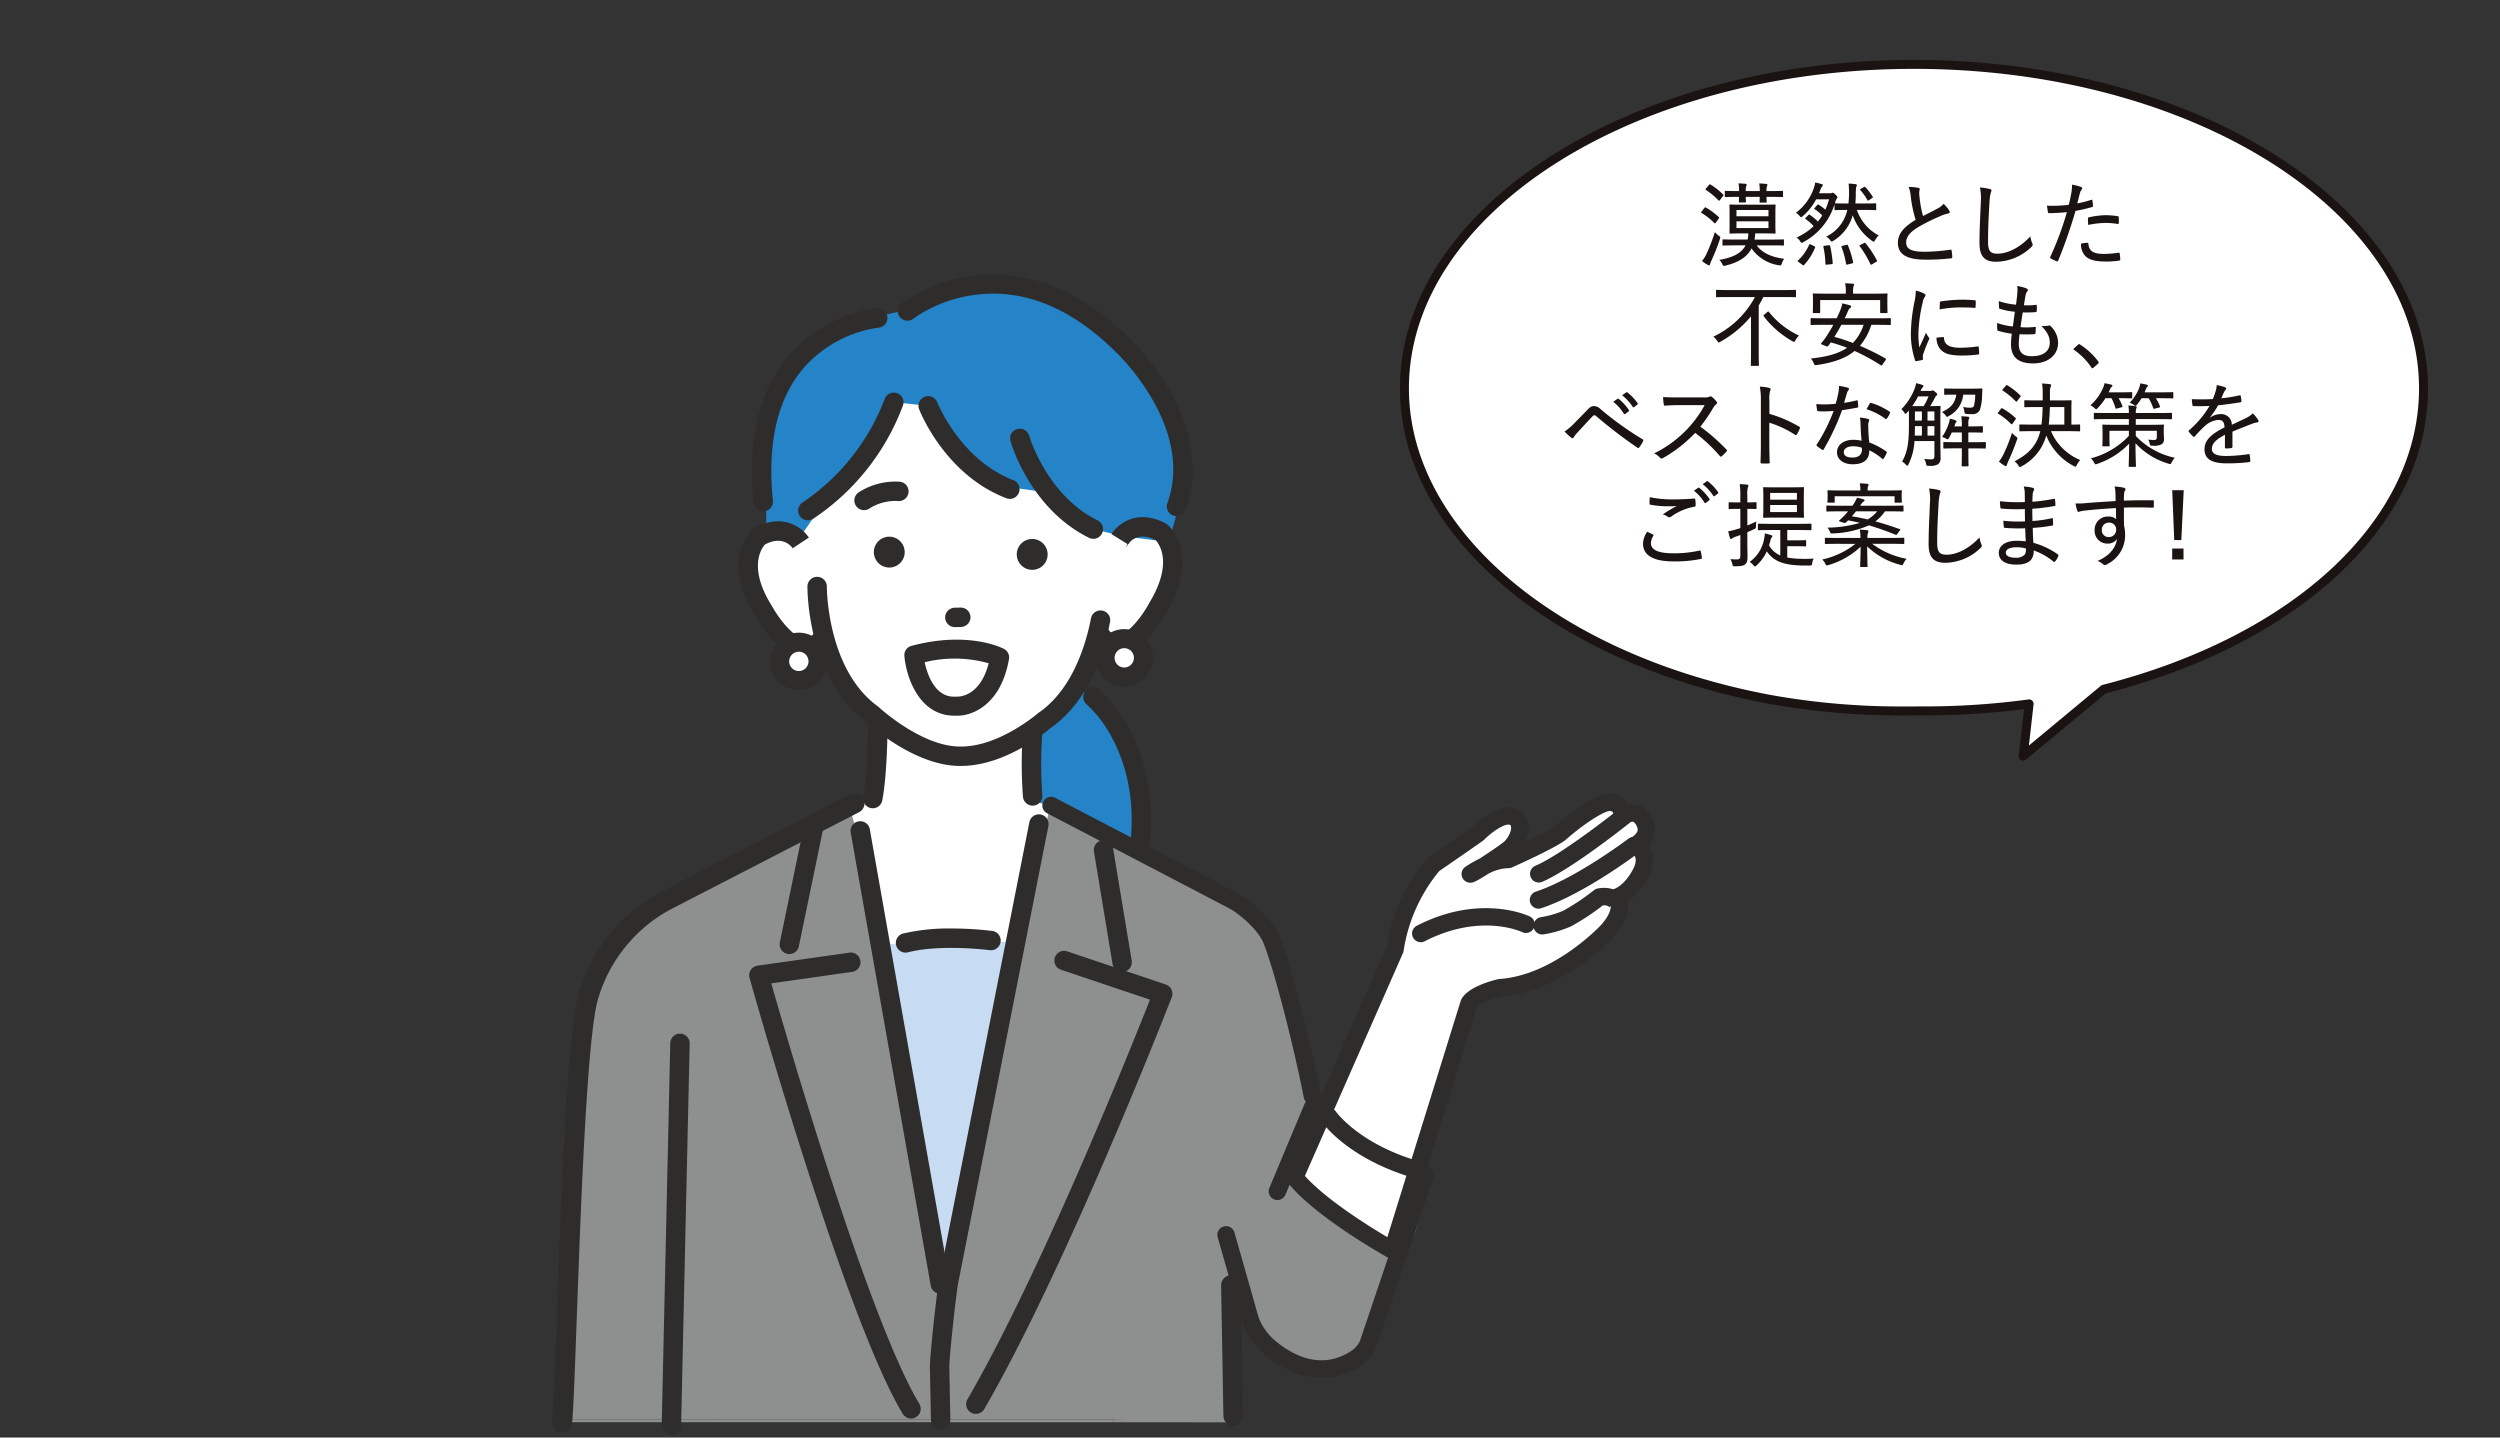
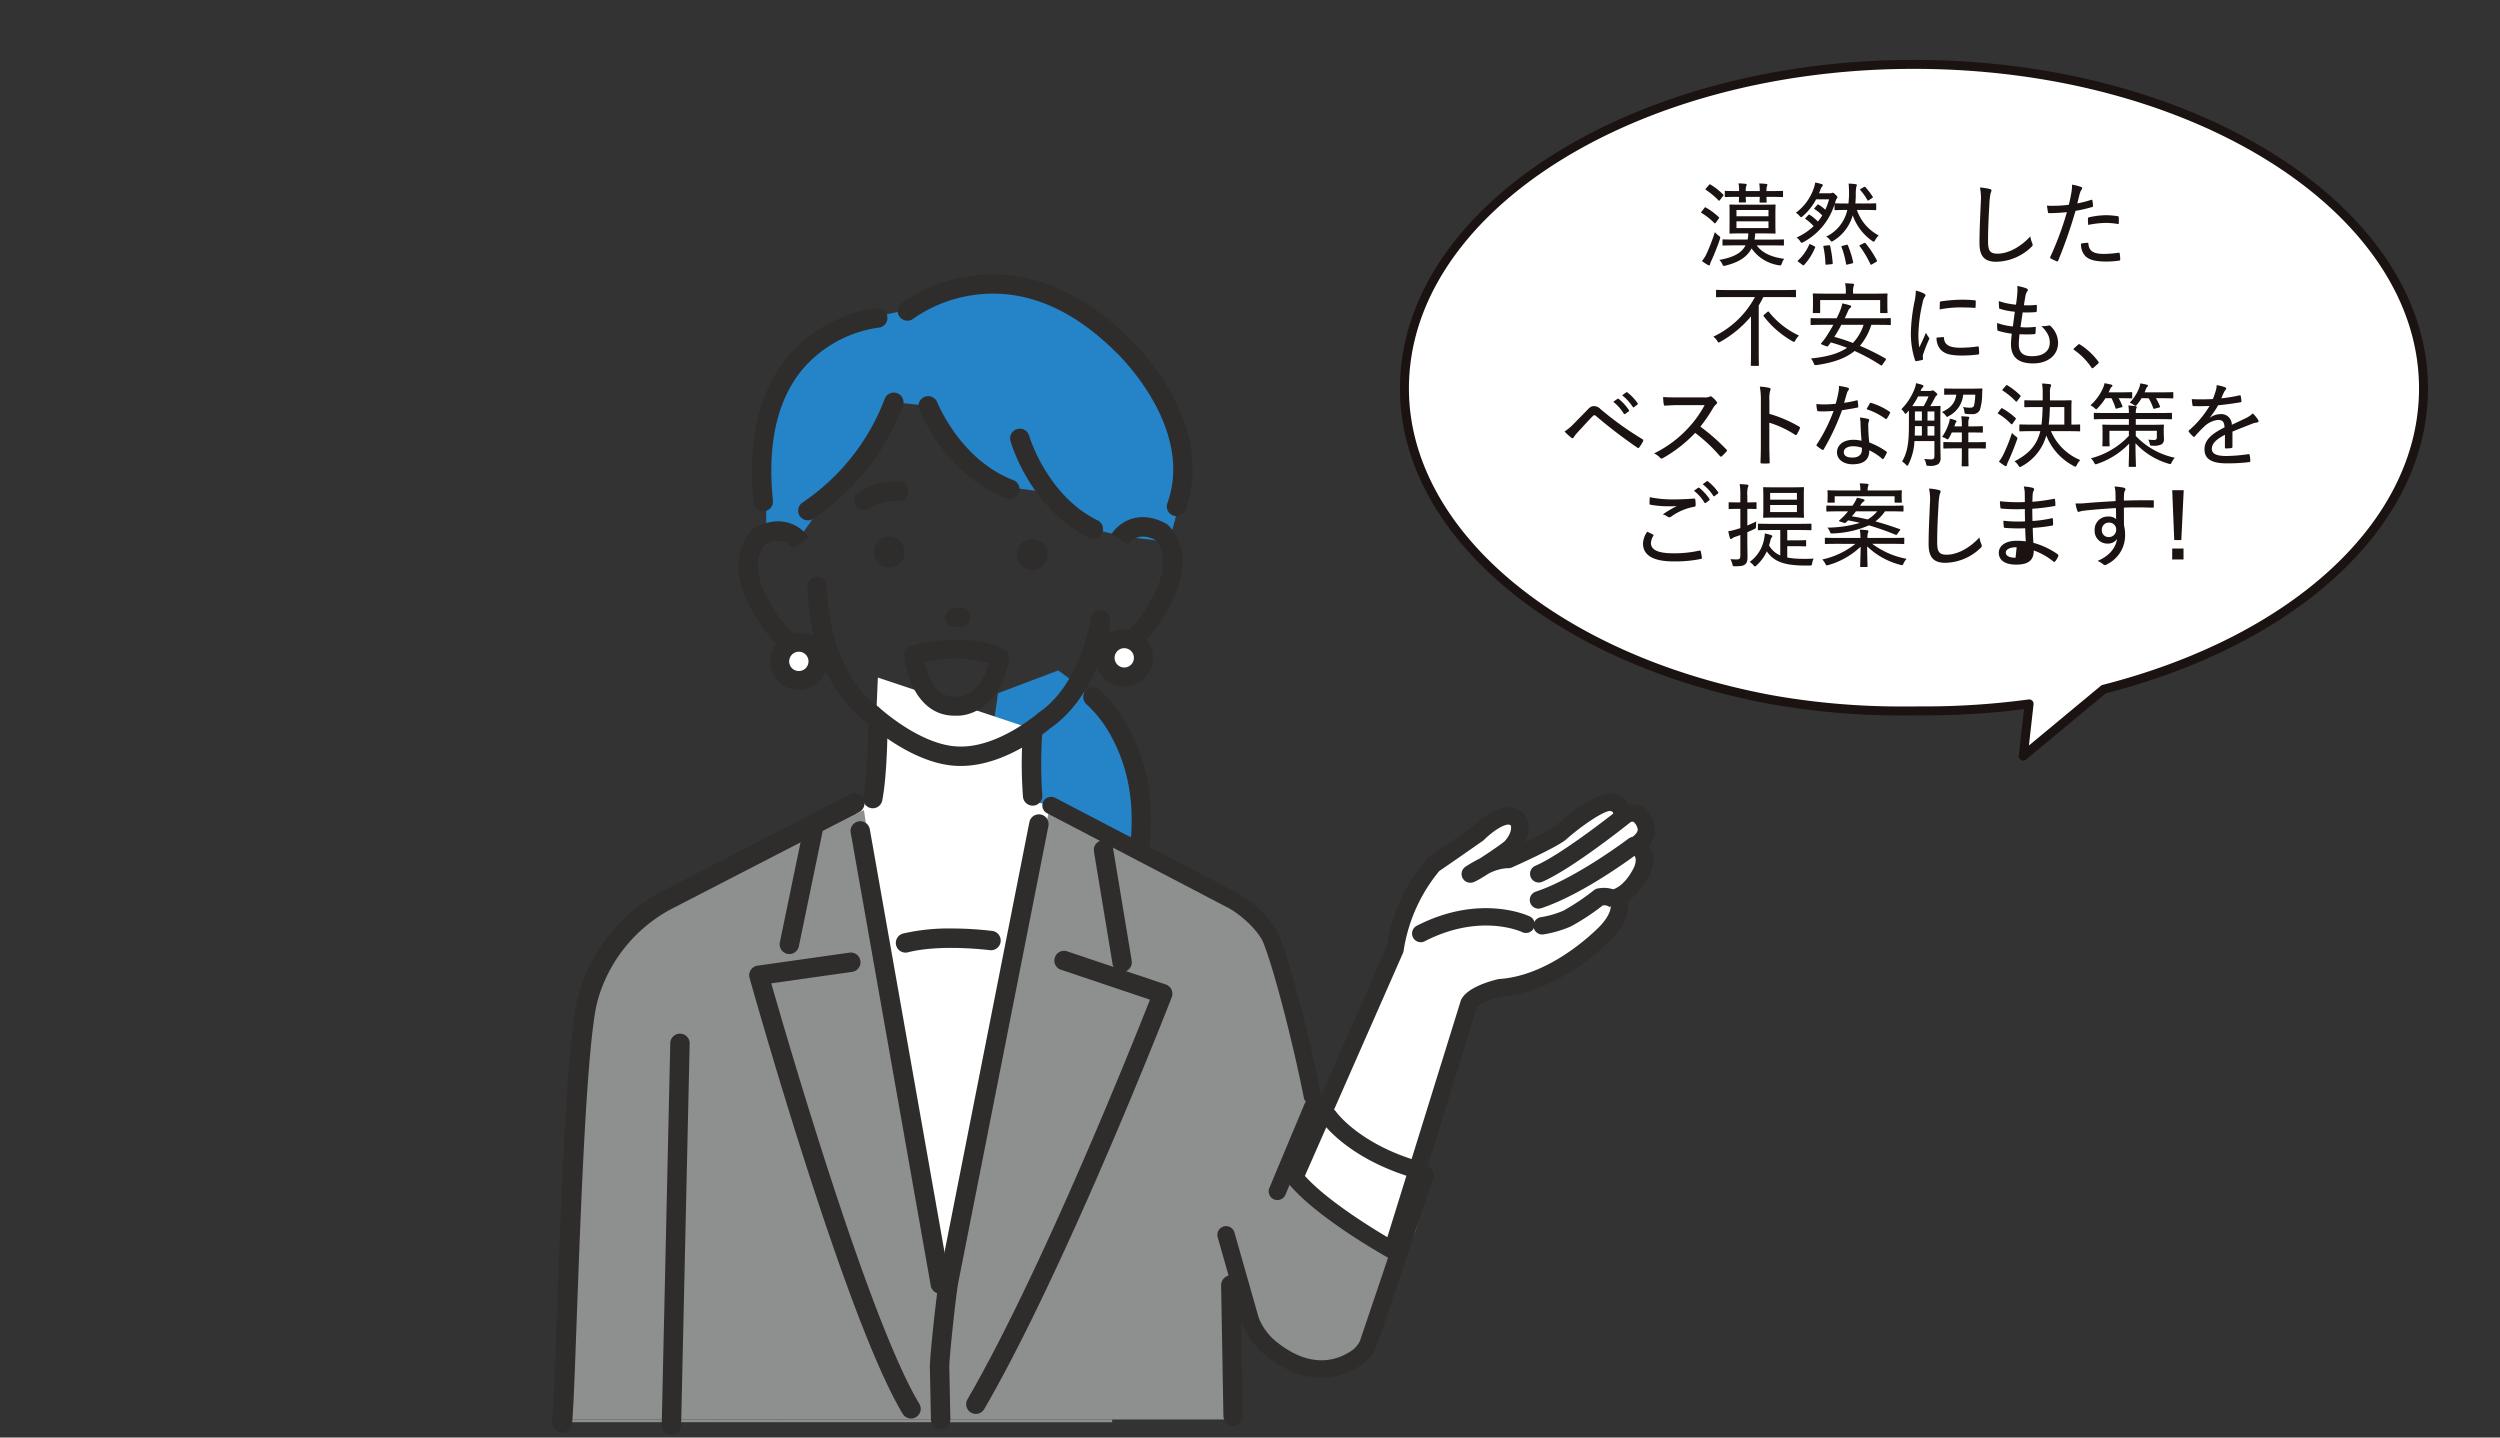
<svg xmlns="http://www.w3.org/2000/svg" width="480" height="276" viewBox="0 0 480 276">
  <rect x="0" y="0" width="480" height="276" fill="#333333" stroke="none" />
  <defs>
    <clipPath id="clip-path">
      <rect id="長方形_8591" data-name="長方形 8591" width="480" height="276" transform="translate(720 3042)" fill="none" stroke="#707070" stroke-width="1" />
    </clipPath>
    <clipPath id="clip-path-2">
      <rect id="長方形_8292" data-name="長方形 8292" width="211.794" height="222.836" fill="none" />
    </clipPath>
    <clipPath id="clip-path-3">
      <rect id="長方形_8537" data-name="長方形 8537" width="197.383" height="134.524" fill="none" />
    </clipPath>
  </defs>
  <g id="flow_img05" transform="translate(-720 -3042)" clip-path="url(#clip-path)">
    <g id="グループ_5963" data-name="グループ 5963" transform="translate(77.793 -12.5)">
      <g id="グループ_5943" data-name="グループ 5943" transform="translate(748.207 3107.164)">
        <g id="グループ_5725" data-name="グループ 5725" transform="translate(0 0)" clip-path="url(#clip-path-2)">
          <path id="パス_14878" data-name="パス 14878" d="M57.454,38.95S79.46,52.525,72.322,80.183s-30.658-7.439-30.658-7.439L45.92,43.305Z" transform="translate(39.705 37.119)" fill="#2583c8" />
          <path id="パス_14879" data-name="パス 14879" d="M63.858,49.521,63.739,63.34l3.832.9-9.044,40.232-22.694-1.445L29.69,64.346l3.584-1.469.98-23.231Z" transform="translate(28.295 37.783)" fill="#fff" />
          <path id="パス_14880" data-name="パス 14880" d="M42.244,131.137l-10.3-69.782,29.269,1.519L45.279,140.96Z" transform="translate(30.44 58.47)" fill="#fff" />
          <path id="合体_11" data-name="合体 11" d="M31.871,117H0L.386,97.64.049,96.557,15.982,18.472l16.876.879-16.876-.879L19.752,0,48.688,14.75l.046-.835,12.6,8.3,8.973,34.926,3.17,1.73c3.635,6.652,19.576,11.539,19.576,11.539L90.065,81,78.549,105.333c-10.479,5.492-19.274-5.555-19.274-5.555L54.794,84.615,54.824,117Z" transform="translate(75.671 102.871)" fill="#8e8f8f" stroke="rgba(0,0,0,0)" stroke-miterlimit="10" stroke-width="1" />
          <path id="合体_10" data-name="合体 10" d="M42.169,117,45.737,16.2l14.682.759L70.724,86.738l3.038,9.823-.224,1.082L73.157,117Zm-12.844,0H21.455c.511-27.025,1.692-94.278,1.692-94.278l7.006-9.458.576-.225,4.033,28.423L30.728,13.042l-.576.225,1.195-1.609L57.916,0l2.5,16.956L45.737,16.2,42.169,117ZM0,117C.759,104.621,2.524,55.75,2.546,48.119a17.177,17.177,0,0,1,.084-2.01c2.627-22.261,17.72-28.978,17.72-28.978l9.8-3.865-7.006,9.458S21.966,89.978,21.455,117Z" transform="translate(1.964 102.869)" fill="#8e8f8f" stroke="rgba(0,0,0,0)" stroke-miterlimit="10" stroke-width="1" />
          <path id="パス_14885" data-name="パス 14885" d="M38.844,103.195l.221-1.08.332,1.08-.381,19.362h-.553Z" transform="translate(36.655 97.314)" fill="#8e8f8f" />
-           <path id="パス_14888" data-name="パス 14888" d="M55.061,113.511l.006-.533,23.817-.812v1.367Z" transform="translate(52.473 106.893)" fill="#8e8f8f" />
          <path id="パス_14889" data-name="パス 14889" d="M38.751,112.582H70.618l0,.533H38.742Z" transform="translate(36.92 107.29)" fill="#8e8f8f" />
          <path id="パス_14890" data-name="パス 14890" d="M16,113.115l.039-.533H28.885l-.018.533Z" transform="translate(15.249 107.289)" fill="#8e8f8f" />
          <path id="パス_14891" data-name="パス 14891" d="M22.589,113.115l.02-.533H53.591l-.01.533Z" transform="translate(21.527 107.289)" fill="#8e8f8f" />
          <path id="パス_14892" data-name="パス 14892" d="M38.458,113.115l.01-.533h.555l-.012.533Z" transform="translate(36.65 107.289)" fill="#8e8f8f" />
          <path id="パス_14893" data-name="パス 14893" d="M22.467,113.115H.988c.01-.168.021-.348.033-.533H22.477c0,.18-.006.357-.01.533" transform="translate(0.942 107.289)" fill="#8e8f8f" />
          <path id="パス_14894" data-name="パス 14894" d="M11.986,113.115c0-.176.006-.354.01-.533h7.871l-.039.533Z" transform="translate(11.423 107.289)" fill="#8e8f8f" />
-           <path id="パス_14895" data-name="パス 14895" d="M64.279,44.522l.957,18.926.547,8.951L48.177,130.537l-18.8-65.493,4.693-4.994L35.3,39.995Z" transform="translate(27.993 38.115)" fill="#fff" />
-           <path id="パス_14896" data-name="パス 14896" d="M43.75,131.3h0L32.343,66.082l25.9-.467Z" transform="translate(30.822 62.53)" fill="#c7dcf2" />
-           <path id="パス_14897" data-name="パス 14897" d="M92.706,21.595s2.57,19.075-.568,24.584c0,0,6.8-10.728,8.236-.1,0,0-1.553,20.133-13.39,19.278,0,0-8.462,21.344-26.955,20.79,0,0-21.047-1.838-25.623-23.379,0,0-6.005,7.837-12.013-4.945,0,0-10.9-15.94,5.463-14.138l-1.3-19.764L48.838,8.156,79.008,6.7Z" transform="translate(17.95 6.388)" fill="#fff" />
          <path id="パス_14898" data-name="パス 14898" d="M52.149,24.194s3.814,12.271,14.37,15.464l10.306,1.435s1.111,5.816,7.037,6.783l5.527,1.359,8.872,1.1s5.828-15.5.527-24.379c0,0-18.034-37.6-50.149-20.307l-7.578,1.7s-16.6,2.844-20,20.461L21.05,49.077l6.318.574L45.548,23.53Z" transform="translate(20.06 1.048)" fill="#2583c8" />
          <path id="パス_14899" data-name="パス 14899" d="M58.689,80.932A1.819,1.819,0,0,0,59,80.907a1.862,1.862,0,0,0,1.533-2.142L56.957,57.191a1.863,1.863,0,0,0-3.676.607l3.572,21.575a1.863,1.863,0,0,0,1.836,1.558" transform="translate(50.752 53.018)" fill="#2f2c2c" />
          <path id="パス_14900" data-name="パス 14900" d="M42.57,155.42a1.862,1.862,0,0,0,1.613-.928c15.931-27.457,35.8-78.559,36-79.071a1.864,1.864,0,0,0-1.143-2.439L60.059,66.6a1.864,1.864,0,0,0-1.187,3.533L76,75.891c-3.687,9.343-20.95,52.45-35.039,76.731a1.863,1.863,0,0,0,1.609,2.8" transform="translate(38.795 63.381)" fill="#2f2c2c" />
          <path id="パス_14901" data-name="パス 14901" d="M50.452,156.148a1.863,1.863,0,0,0,1.592-2.828c-9.593-15.85-25.227-69.542-28.428-80.731l15.546-2.2a1.863,1.863,0,0,0-.523-3.689L20.98,69.2a1.864,1.864,0,0,0-1.533,2.347c.75,2.672,18.473,65.632,29.41,83.7a1.862,1.862,0,0,0,1.6.9" transform="translate(18.467 63.544)" fill="#2f2c2c" />
          <path id="パス_14902" data-name="パス 14902" d="M24.237,79.919a1.862,1.862,0,0,0,1.822-1.486l4.777-23.1a1.863,1.863,0,1,0-3.648-.756l-4.777,23.1a1.862,1.862,0,0,0,1.447,2.2,1.935,1.935,0,0,0,.379.039" transform="translate(21.32 50.597)" fill="#2f2c2c" />
          <path id="パス_14903" data-name="パス 14903" d="M44.473,64.314a66.39,66.39,0,0,1,7.851.469,1.862,1.862,0,1,1-.484,3.693c-.123-.016-9.456-1.2-15.731.42a1.863,1.863,0,0,1-.932-3.607,38.647,38.647,0,0,1,9.3-.975" transform="translate(32.191 61.291)" fill="#2f2c2c" />
          <path id="パス_14904" data-name="パス 14904" d="M12.643,151.694a1.861,1.861,0,0,0,1.859-1.82l1.644-73.317a1.86,1.86,0,0,0-1.82-1.9l-.039,0a1.865,1.865,0,0,0-1.865,1.822L10.778,149.79a1.864,1.864,0,0,0,1.82,1.9h.045" transform="translate(10.271 71.142)" fill="#2f2c2c" />
          <path id="パス_14905" data-name="パス 14905" d="M69.5,100.427a1.977,1.977,0,0,0-1.9-2.025,1.948,1.948,0,0,0-1.828,2.064l.437,24.848a1.976,1.976,0,0,0,1.9,2.023c.025,0,.049,0,.072,0a1.95,1.95,0,0,0,1.756-2.06Z" transform="translate(62.685 93.776)" fill="#2f2c2c" />
          <path id="パス_14906" data-name="パス 14906" d="M32.436,61.35a1.864,1.864,0,0,0,1.828-1.512c1-5.214,1.014-14.384,1.014-14.77a1.862,1.862,0,1,0-3.724,0c0,.09-.012,9.2-.949,14.067a1.866,1.866,0,0,0,1.478,2.181,1.984,1.984,0,0,0,.353.033" transform="translate(29.134 41.174)" fill="#2f2c2c" />
          <path id="パス_14907" data-name="パス 14907" d="M54.819,66.052c8.261-.1,15.882-6.365,16.835-7.177,7.248-5,10.286-13.9,11.56-20.495a1.864,1.864,0,0,0-3.66-.705c-.937,4.861-3.494,13.688-10.087,18.182l-.094.063-.084.074c-.072.063-7.261,6.25-14.509,6.332-.148,0-.3,0-.445,0h-.029c-7.4-.061-15.474-7.529-15.554-7.6l-.082-.078-.094-.066c-9.759-7.121-9.747-22.8-9.745-22.959a1.863,1.863,0,0,0-3.726-.029c-.006.721-.012,17.673,11.187,25.932,1,.92,9.47,8.451,17.969,8.529.186.006.373.006.559,0" transform="translate(23.924 28.342)" fill="#2f2c2c" />
          <path id="パス_14908" data-name="パス 14908" d="M31.207,50.6a5.868,5.868,0,0,0,4.773-2.822,1.862,1.862,0,0,0-3.033-2.162c-.935,1.31-1.648,1.269-1.883,1.256-1.963-.109-4.847-3.7-6.179-6.093l-.055-.092c-4.787-7.537-2.047-11.251-1.416-11.95,3.349-1.781,5.019.291,5.326.732l1.547-1.039,1.558-1.019c-1.279-1.955-5.115-4.847-10.482-1.8l-.16.092-.141.121c-.266.23-6.4,5.757.594,16.813.557.988,4.5,7.689,9.2,7.953.111.006.229.01.35.008" transform="translate(17.46 23.143)" fill="#2f2c2c" />
          <path id="パス_14909" data-name="パス 14909" d="M58.134,50.305c.121,0,.238-.008.35-.016,4.7-.371,8.482-7.16,9.015-8.162,6.738-11.212.478-16.6.209-16.823l-.143-.119L67.4,25.1c-5.433-2.926-9.2.053-10.437,2.037L60.128,29.1l-.014.02c.3-.449,1.92-2.558,5.308-.855.648.686,3.47,4.336-1.141,11.98l-.053.094c-1.32,2.5-4.068,6.08-6.041,6.234-.232.018-.943.074-1.908-1.213A1.863,1.863,0,1,0,53.3,47.594a5.867,5.867,0,0,0,4.836,2.711" transform="translate(50.438 22.75)" fill="#2f2c2c" />
          <path id="パス_14910" data-name="パス 14910" d="M31.6,25.868a1.855,1.855,0,0,0,.934-.266,9.336,9.336,0,0,1,5.48-1.49,1.863,1.863,0,0,0,.5-3.693,13.028,13.028,0,0,0-7.892,1.988,1.863,1.863,0,0,0,.98,3.461" transform="translate(28.319 19.414)" fill="#2f2c2c" />
          <path id="パス_14911" data-name="パス 14911" d="M40.51,36.521h.027l1.207-.033a1.863,1.863,0,0,0-.072-3.724h-.029l-1.2.033a1.863,1.863,0,0,0,.072,3.724" transform="translate(36.809 31.223)" fill="#2f2c2c" />
          <path id="パス_14912" data-name="パス 14912" d="M34.548,31.722h0a2.963,2.963,0,1,0-2.916-3.01,2.971,2.971,0,0,0,2.916,3.01" transform="translate(30.145 24.583)" fill="#2f2c2c" />
          <path id="パス_14913" data-name="パス 14913" d="M48.6,31.947h0a2.963,2.963,0,1,0-2.916-3.01,2.971,2.971,0,0,0,2.916,3.01" transform="translate(43.537 24.798)" fill="#2f2c2c" />
          <path id="パス_14914" data-name="パス 14914" d="M48.27,60.048c.061,0,.121,0,.184-.01a1.864,1.864,0,0,0,1.674-2.033,81.041,81.041,0,0,1,0-11.946,1.863,1.863,0,1,0-3.715-.3,83.809,83.809,0,0,0,0,12.6,1.864,1.864,0,0,0,1.851,1.683" transform="translate(43.999 41.976)" fill="#2f2c2c" />
          <path id="パス_14915" data-name="パス 14915" d="M44.506,50.516l-.145,0c-6.91.078-9.382-7.447-9.724-11.482a1.828,1.828,0,0,1,1.35-1.92c11.013-2.943,17.528.449,17.8.594a1.831,1.831,0,0,1,.937,1.924c-1.5,8.607-6.822,10.855-9.833,10.888-.133,0-.264,0-.387-.008M38.533,40.262a14.653,14.653,0,0,0,.953,2.945c1.726,3.771,4.174,3.681,4.982,3.652a1.3,1.3,0,0,1,.2,0c.549.023,4.525-.053,6.152-6.406a24.065,24.065,0,0,0-12.282-.2" transform="translate(33.003 34.232)" fill="#2f2c2c" />
          <path id="パス_14916" data-name="パス 14916" d="M53.591,31.715a1.863,1.863,0,0,0,.643-3.6C44.059,24.236,39.663,13.268,39.618,13.156a1.862,1.862,0,0,0-3.47,1.351c.2.514,5.009,12.608,16.761,17.085a1.867,1.867,0,0,0,.684.123" transform="translate(34.326 11.408)" fill="#2f2c2c" />
          <path id="パス_14917" data-name="パス 14917" d="M61.029,36.324a1.864,1.864,0,0,0,.8-3.535C52.067,27.977,48.717,16.644,48.684,16.53A1.863,1.863,0,0,0,45.1,17.55c.15.529,3.806,13.024,15.085,18.583a1.861,1.861,0,0,0,.844.191" transform="translate(42.913 14.465)" fill="#2f2c2c" />
          <path id="パス_14918" data-name="パス 14918" d="M26.08,36.157a1.856,1.856,0,0,0,.988-.3A44.918,44.918,0,0,0,44.323,14.068a1.862,1.862,0,0,0-3.543-1.15A41.9,41.9,0,0,1,25.045,32.729a1.863,1.863,0,0,0,1.035,3.428" transform="translate(23.057 11.084)" fill="#2f2c2c" />
          <path id="パス_14919" data-name="パス 14919" d="M87.526,46.431A1.864,1.864,0,0,0,89.259,45.2c2.543-7.08,1.461-15.04-3.129-23.022A46.062,46.062,0,0,0,78.5,12.31C66.577.483,55.331-.752,48,.3A29.774,29.774,0,0,0,34.688,5.582,1.863,1.863,0,0,0,37,8.506a26.544,26.544,0,0,1,11.7-4.545c9.4-1.281,18.551,2.424,27.2,11.011l.045.045c.15.139,15.075,14.274,9.812,28.922a1.862,1.862,0,0,0,1.123,2.383,1.888,1.888,0,0,0,.65.109" transform="translate(32.383 0)" fill="#2f2c2c" />
          <path id="パス_14920" data-name="パス 14920" d="M21.845,42.321c.057,0,.113,0,.172-.01a1.862,1.862,0,0,0,1.662-2.043c-1.113-10.839.8-19.317,5.677-25.2a23.436,23.436,0,0,1,14.6-8.007,1.862,1.862,0,0,0-.3-3.713,26.8,26.8,0,0,0-17.122,9.286c-5.576,6.687-7.783,16.112-6.562,28.016a1.863,1.863,0,0,0,1.873,1.672" transform="translate(18.722 3.184)" fill="#2f2c2c" />
          <path id="パス_14921" data-name="パス 14921" d="M46.574,144.487A1.867,1.867,0,0,0,48.41,142.3L33.04,55.308a1.862,1.862,0,0,0-3.668.648l15.37,86.992a1.863,1.863,0,0,0,1.832,1.539" transform="translate(27.964 51.242)" fill="#2f2c2c" />
          <path id="パス_14922" data-name="パス 14922" d="M63.091,73.03a1.865,1.865,0,0,0,1.85-1.654c2.3-20.323-9.189-29.953-9.679-30.353A1.863,1.863,0,0,0,52.9,43.907a23.369,23.369,0,0,1,4.961,6.626c3.105,5.9,4.242,12.776,3.375,20.424a1.863,1.863,0,0,0,1.642,2.06,1.912,1.912,0,0,0,.211.012" transform="translate(49.766 38.694)" fill="#2f2c2c" />
          <path id="パス_14923" data-name="パス 14923" d="M1.925,173.686a1.925,1.925,0,0,0,1.914-1.758l.1-1.187,0-.029c.229-3.2.475-9.991.787-18.6C5.511,130.6,6.689,98.1,8.775,90.688A28.666,28.666,0,0,1,23.092,73.121c.033-.016.07-.033.1-.051l35.671-18.4A1.923,1.923,0,1,0,57.1,51.257L21.479,69.627A32.081,32.081,0,0,0,5.072,89.645C2.861,97.5,1.718,128.984.886,151.977c-.311,8.554-.555,15.311-.777,18.448l-.1,1.172a1.923,1.923,0,0,0,1.75,2.082,1.611,1.611,0,0,0,.168.008" transform="translate(0 48.642)" fill="#2f2c2c" />
          <path id="パス_14924" data-name="パス 14924" d="M39.209,171.129h.039a1.863,1.863,0,0,0,1.824-1.9l-.205-10.183c.055-2.293,1.31-13.935,1.734-16.085l17.3-87.644a1.863,1.863,0,0,0-3.656-.721l-17.3,87.642c-.459,2.328-1.76,14.394-1.807,16.768v.074l.207,10.222a1.862,1.862,0,0,0,1.861,1.826" transform="translate(35.395 50.597)" fill="#2f2c2c" />
          <path id="パス_14925" data-name="パス 14925" d="M54.366,39.547A3.681,3.681,0,1,0,58,35.824a3.68,3.68,0,0,0-3.638,3.722" transform="translate(51.81 34.14)" fill="#fff" />
          <path id="パス_14926" data-name="パス 14926" d="M53.43,40.459A5.509,5.509,0,1,1,59,45.9a5.515,5.515,0,0,1-5.572-5.445m3.656-.041a1.854,1.854,0,1,0,1.832-1.875,1.856,1.856,0,0,0-1.832,1.875" transform="translate(50.918 33.249)" fill="#2f2c2c" />
          <path id="パス_14927" data-name="パス 14927" d="M22.375,39.894a3.68,3.68,0,1,0,3.636-3.722,3.678,3.678,0,0,0-3.636,3.722" transform="translate(21.323 34.47)" fill="#fff" />
          <path id="パス_14928" data-name="パス 14928" d="M21.438,40.805A5.509,5.509,0,1,1,27.01,46.25a5.515,5.515,0,0,1-5.572-5.445m3.656-.041a1.854,1.854,0,1,0,1.832-1.875,1.856,1.856,0,0,0-1.832,1.875" transform="translate(20.43 33.578)" fill="#2f2c2c" />
          <path id="パス_14929" data-name="パス 14929" d="M73.009,123.937,92.256,80.173A32.732,32.732,0,0,1,99.622,63.85s3.558-2.426,8.583-5.951c0,0,5.775-5.853,7.847-2.15,0,0,.887,2.019-1.433,4.677a52.126,52.126,0,0,1-7.915,5.252s4.465-3.015,7.326-2.789c0,0,7.812-3.482,9.876-5.013,0,0,8.1-7.181,10.466-5.8,0,0,1.348.047,1.613,2.578a2.732,2.732,0,0,1,2.967-.424s3.978,3.088-.639,6.056c0,0,2.789.816,1.5,4.484,0,0-1.615,4.025-4.851,5.343,0,0,1.76,2.5-2,6.591,0,0-9.316,10.056-20.528,10.8,0,0-4.982,1.164-5.955,3.015l-14.71,47.387s-13.589-7.55-18.76-13.974" transform="translate(69.577 49.459)" fill="#fff" />
          <path id="パス_14930" data-name="パス 14930" d="M92.586,140.4a1.669,1.669,0,0,1-.812-.211c-.566-.314-13.935-7.785-19.251-14.386a1.67,1.67,0,0,1-.229-1.723L91.439,80.544a34.4,34.4,0,0,1,7.732-16.97,1.576,1.576,0,0,1,.324-.289c.035-.025,3.552-2.424,8.447-5.855.922-.912,4.427-4.14,7.49-3.728a3.828,3.828,0,0,1,2.9,2.045c.025.047.051.1.072.146a5.453,5.453,0,0,1-.379,4.5,49.5,49.5,0,0,0,5.648-3,55.932,55.932,0,0,1,4.439-3.484c3.582-2.506,5.955-3.326,7.607-2.615a3.377,3.377,0,0,1,2.168,1.871,4.179,4.179,0,0,1,2.627.387,1.748,1.748,0,0,1,.281.178,5.762,5.762,0,0,1,2.236,4.408,4.648,4.648,0,0,1-1.256,2.928,4.443,4.443,0,0,1,.371.6,5.557,5.557,0,0,1,.062,4.486l-.025.068a13.249,13.249,0,0,1-4.394,5.539c.232,1.533-.072,3.957-2.777,6.9-.4.434-9.831,10.476-21.5,11.331-2.045.5-4.209,1.451-4.674,2.049l-14.647,47.19a1.671,1.671,0,0,1-.976,1.057,1.638,1.638,0,0,1-.623.121M75.778,124.468c4.1,4.56,12.23,9.626,15.831,11.761L105.7,90.844a1.775,1.775,0,0,1,.117-.281c1.23-2.346,5.711-3.553,7.054-3.867a1.578,1.578,0,0,1,.27-.041c10.4-.693,19.323-10.177,19.413-10.273,2.5-2.726,1.951-4.267,1.836-4.515a1.527,1.527,0,0,1-.283-1.392,1.642,1.642,0,0,1,1.043-1.094c2.4-.977,3.775-4.056,3.918-4.39.557-1.619-.014-2.127-.424-2.287a1.6,1.6,0,0,1-1.207-1.326,1.687,1.687,0,0,1,.791-1.682c.916-.59,1.433-1.2,1.461-1.7a2.344,2.344,0,0,0-.812-1.506,1.041,1.041,0,0,0-.932.209,1.673,1.673,0,0,1-2.8-1.049,2.321,2.321,0,0,0-.32-1.121,1.73,1.73,0,0,1-.383-.139c-1.135-.07-5.2,2.543-8.6,5.56-.037.031-.074.063-.113.09-2.15,1.6-9.374,4.836-10.191,5.2a1.69,1.69,0,0,1-.814.141,8.659,8.659,0,0,0-3.754,1.092c-2.691,1.723-3.033,1.713-3.486,1.7a1.673,1.673,0,0,1-.889-3.058,24.6,24.6,0,0,1,2.752-1.582c1.908-1.228,4.32-2.883,4.81-3.349l.029-.033c1.31-1.5,1.219-2.582,1.158-2.885a.456.456,0,0,0-.35-.242c-1.113-.154-3.488,1.572-4.771,2.873a1.691,1.691,0,0,1-.23.2c-4.338,3.043-7.622,5.295-8.417,5.837a31.383,31.383,0,0,0-6.83,15.239,1.659,1.659,0,0,1-.133.5Zm58.633-52.575ZM114.127,60.2c-.021.025-.039.051-.053.07l.053-.07m21-5.638h0m0,0Zm-.779-.227h0" transform="translate(68.76 48.643)" fill="#2f2c2c" />
          <path id="パス_14931" data-name="パス 14931" d="M97.79,69.09a1.674,1.674,0,0,1-.525-3.263c7.734-2.554,17.694-10.1,17.794-10.175a1.673,1.673,0,1,1,2.027,2.662c-.424.324-10.5,7.958-18.77,10.691a1.644,1.644,0,0,1-.525.086" transform="translate(91.599 52.708)" fill="#2f2c2c" />
          <path id="パス_14932" data-name="パス 14932" d="M97.818,66.924a1.674,1.674,0,0,1-.658-3.213c5.283-2.262,16.128-10.939,16.237-11.027a1.673,1.673,0,0,1,2.094,2.611c-.459.367-11.31,9.052-17.014,11.493a1.675,1.675,0,0,1-.658.135" transform="translate(91.624 49.857)" fill="#2f2c2c" />
          <path id="パス_14933" data-name="パス 14933" d="M98.156,69.272a1.673,1.673,0,0,1-.164-3.338,18.282,18.282,0,0,0,4.209-1.226,43.248,43.248,0,0,0,5.886-3.941,1.664,1.664,0,0,1,.762-.34c3.148-.541,4.793,1.137,5.267,2.211l-3.06,1.353a.416.416,0,0,0,.039.08c-.033-.053-.316-.467-1.295-.395a43.736,43.736,0,0,1-6.144,4.047c-.031.016-.062.029-.1.043a21.876,21.876,0,0,1-5.236,1.5,1.633,1.633,0,0,1-.168.008" transform="translate(91.95 57.487)" fill="#2f2c2c" />
          <path id="パス_14934" data-name="パス 14934" d="M86.22,68.854a1.673,1.673,0,0,1-.766-3.162c12.142-6.232,21.332-1.965,21.717-1.779a1.673,1.673,0,0,1-1.441,3.019c-.346-.162-8.163-3.7-18.747,1.736a1.655,1.655,0,0,1-.764.186" transform="translate(80.571 59.387)" fill="#2f2c2c" />
          <path id="パス_14937" data-name="パス 14937" d="M100.045,110.5a1.673,1.673,0,0,1-1.639-1.348c-2.215-11.116-5.771-24.737-7.767-29.742-.9-2.252-4.164-5.285-6.544-6.611l-35-18.276a1.673,1.673,0,0,1,1.549-2.967L85.7,69.866c2.523,1.4,6.689,4.9,8.046,8.306,2.094,5.25,5.656,18.856,7.941,30.33a1.671,1.671,0,0,1-1.314,1.967,1.56,1.56,0,0,1-.328.033" transform="translate(45.935 48.954)" fill="#2f2c2c" />
          <path id="パス_14938" data-name="パス 14938" d="M92.762,95.108a1.632,1.632,0,0,1-.514-.082C80.468,91.233,75.99,84.849,75.8,84.579a1.674,1.674,0,0,1,2.758-1.9c.045.066,4.117,5.748,14.714,9.16a1.674,1.674,0,0,1-.514,3.267" transform="translate(71.962 78.107)" fill="#2f2c2c" />
          <path id="パス_14939" data-name="パス 14939" d="M85.391,128.3c-3.592,0-7.3-1.478-10.88-4.408a14.564,14.564,0,0,1-4.326-6.005l-.049-.146-4.666-16.4a1.673,1.673,0,1,1,3.218-.916l4.644,16.325a11.174,11.174,0,0,0,3.3,4.554c3.478,2.845,8.792,5.488,14.354,1.93a5.037,5.037,0,0,0,1.779-1.959l10.958-32.449a1.674,1.674,0,0,1,3.172,1.07l-11.029,32.66-.047.1a8.42,8.42,0,0,1-3.029,3.4,13.6,13.6,0,0,1-7.4,2.25" transform="translate(62.331 83.563)" fill="#2f2c2c" />
          <path id="パス_14940" data-name="パス 14940" d="M72.123,100.483a1.639,1.639,0,0,1-.644-.131,1.671,1.671,0,0,1-.9-2.189L77.3,82.1a1.673,1.673,0,0,1,3.088,1.291L73.668,99.455a1.677,1.677,0,0,1-1.545,1.027" transform="translate(67.138 77.263)" fill="#2f2c2c" />
        </g>
      </g>
      <g id="グループ_5962" data-name="グループ 5962" transform="translate(911 3066)">
        <g id="グループ_5961" data-name="グループ 5961" transform="translate(0 0)" clip-path="url(#clip-path-3)">
          <path id="パス_16169" data-name="パス 16169" d="M98.367.536C152.4.536,196.2,28.394,196.2,62.757c0,26.172-25.416,48.558-61.4,57.75l-15.461,12.832,1.134-10.017a148.957,148.957,0,0,1-19.928,1.342l-3.861.01A139.44,139.44,0,0,1,70.963,122.5C30.271,114.963.536,91.07.536,62.757.536,28.394,44.337.536,98.367.536" transform="translate(0.325 0.324)" fill="#fff" />
          <path id="パス_16170" data-name="パス 16170" d="M119.661,134.526a.867.867,0,0,1-.409-.1.857.857,0,0,1-.445-.854l1.01-8.922a151.6,151.6,0,0,1-18.949,1.206l-3.86.008a142.513,142.513,0,0,1-25.88-2.185C29.248,115.916,0,91,0,63.082,0,28.3,44.273,0,98.69,0s98.691,28.3,98.691,63.082c0,25.918-24.273,48.881-61.857,58.535l-15.312,12.708a.856.856,0,0,1-.551.2m1.134-11.74a.859.859,0,0,1,.854.959l-.891,7.893,13.814-11.467a.852.852,0,0,1,.337-.172c36.9-9.426,60.751-31.766,60.751-56.917,0-33.834-43.5-61.359-96.97-61.359S1.721,29.248,1.721,63.082c0,27.076,28.67,51.3,69.723,58.9a141.285,141.285,0,0,0,25.562,2.158l3.86-.008a148.769,148.769,0,0,0,19.812-1.336.957.957,0,0,1,.117-.008" transform="translate(0 0)" fill="#1a1311" />
          <path id="パス_16171" data-name="パス 16171" d="M36.64,19.5c.125-.161.178-.161.3-.09a12.993,12.993,0,0,1,2.473,1.838c.053.053.071.087.071.124s-.035.1-.108.194l-.546.759c-.055.069-.106.124-.159.124-.035,0-.071-.018-.141-.088a12.471,12.471,0,0,0-2.421-1.907c-.071-.037-.1-.071-.1-.108,0-.053.053-.1.124-.194Zm.443,8.742a35.285,35.285,0,0,0,1.572-4.115,5.5,5.5,0,0,0,.742.687c.336.249.336.249.23.655a43.385,43.385,0,0,1-1.607,4.081,3.163,3.163,0,0,0-.283.74c-.019.125-.09.212-.177.212a.5.5,0,0,1-.3-.106,7.166,7.166,0,0,1-1.079-.722,6.055,6.055,0,0,0,.9-1.432m.442-13.159c.141-.159.177-.178.3-.088a13,13,0,0,1,2.42,1.907c.053.053.088.088.088.124,0,.053-.035.106-.124.194l-.567.742c-.175.194-.175.177-.281.071a14.075,14.075,0,0,0-2.42-2.013c-.071-.053-.09-.071-.09-.106,0-.053.037-.106.124-.194ZM42.77,26.669c-1.784,0-2.4.035-2.49.035-.141,0-.159-.018-.159-.159v-.883c0-.125.018-.141.159-.141.088,0,.706.035,2.49.035h2.172a6.035,6.035,0,0,0,.141-1.183H43.92c-1.626,0-2.192.034-2.3.034-.159,0-.159-.016-.159-.157,0-.088.018-.495.018-1.554V20.539c0-1.04-.018-1.448-.018-1.554,0-.14,0-.159.159-.159.106,0,.671.035,2.3.035h3.938c1.623,0,2.19-.035,2.278-.035.159,0,.177.019.177.159,0,.106-.035.514-.035,1.554V22.7c0,1.06.035,1.466.035,1.554,0,.141-.018.157-.177.157-.088,0-.655-.034-2.278-.034h-1.45a7.831,7.831,0,0,1-.141,1.183h3.02c1.768,0,2.386-.035,2.492-.035.124,0,.141.016.141.141v.883c0,.141-.018.159-.141.159-.106,0-.724-.035-2.492-.035h-2.6c.989,1.36,2.686,2.243,5.282,2.579a2.865,2.865,0,0,0-.442.865c-.124.3-.159.406-.283.406a2.976,2.976,0,0,1-.3-.034A7.792,7.792,0,0,1,45.7,27.252c-.832,1.626-2.421,2.667-4.982,3.3a1.908,1.908,0,0,1-.336.071c-.088,0-.159-.087-.3-.352a2.65,2.65,0,0,0-.565-.814c2.667-.459,4.274-1.307,5.033-2.79Zm.53-10.422a6.287,6.287,0,0,0-.106-1.484c.53.018.936.053,1.36.088.106.018.212.088.212.194a.707.707,0,0,1-.088.247,2.778,2.778,0,0,0-.087.954h2.683a7.321,7.321,0,0,0-.1-1.466c.53.018.936.053,1.325.088.141.018.247.071.247.194a.7.7,0,0,1-.088.247,2.7,2.7,0,0,0-.088.936h.565c1.766,0,2.367-.035,2.455-.035.141,0,.159.018.159.161V17.2c0,.177-.018.194-.159.194-.088,0-.689-.035-2.455-.035h-.565c0,.53.035.848.035.936,0,.143-.018.159-.194.159H47.4c-.141,0-.159-.016-.159-.159,0-.088.018-.406.034-.936H44.591c0,.53.034.848.034.918,0,.141-.018.161-.159.161H43.424c-.141,0-.159-.019-.159-.161,0-.071.018-.406.035-.918h-.122c-1.768,0-2.351.035-2.456.035-.141,0-.159-.018-.159-.194v-.828c0-.143.018-.161.159-.161.106,0,.689.035,2.456.035Zm-.495,4.839h6.146v-1.2H42.805Zm6.146.973H42.805v1.289h6.146Z" transform="translate(21.803 8.94)" fill="#1a1311" />
          <path id="パス_16172" data-name="パス 16172" d="M60.4,18.693c1.573,0,2.1-.037,2.208-.037.141,0,.161.018.161.178v.97c0,.141-.019.161-.161.161-.1,0-.634-.037-2.208-.037H59.057a8.743,8.743,0,0,0,4.187,4.894,4.446,4.446,0,0,0-.689.917c-.106.194-.177.284-.265.284s-.177-.071-.337-.177a9.97,9.97,0,0,1-3.691-4.892,8.377,8.377,0,0,1-3.744,4.91.7.7,0,0,1-.3.14c-.088,0-.141-.087-.3-.281a2.269,2.269,0,0,0-.759-.671,7.471,7.471,0,0,0,4.062-5.123h-.283c-1.378,0-1.89.037-2,.037-.159,0-.178-.019-.178-.161v-.936a12.364,12.364,0,0,1-5.952,7.225,1.061,1.061,0,0,1-.352.141c-.108,0-.161-.088-.284-.283a2.3,2.3,0,0,0-.7-.724,11.594,11.594,0,0,0,3.283-2.19,9.492,9.492,0,0,0-1.537-1.362c-.124-.071-.106-.1.018-.246l.5-.514c.141-.14.175-.124.3-.035a9.78,9.78,0,0,1,1.537,1.273,10.553,10.553,0,0,0,.832-1.167,7.583,7.583,0,0,0-1.448-1.2c-.125-.071-.125-.106.016-.265l.459-.53c.125-.141.161-.141.283-.071A7.492,7.492,0,0,1,53,19.894a14.191,14.191,0,0,0,.724-2H51.231a11.156,11.156,0,0,1-2.543,3.214c-.157.14-.247.21-.336.21s-.157-.071-.281-.21a2.67,2.67,0,0,0-.726-.637,9.82,9.82,0,0,0,3.446-4.733,5.7,5.7,0,0,0,.265-1.077,10.75,10.75,0,0,1,1.219.3c.177.055.247.108.247.214,0,.088-.035.141-.124.23a1.984,1.984,0,0,0-.336.636c-.09.247-.177.459-.284.689H53.9a.651.651,0,0,0,.284-.035.674.674,0,0,1,.23-.071c.124,0,.194.035.493.318.319.3.408.425.408.53a.376.376,0,0,1-.124.283,2.172,2.172,0,0,0-.3.743l-.055.175a.269.269,0,0,1,.108-.018c.106,0,.618.037,2,.037h.495c.053-.478.088-.973.106-1.52a20.814,20.814,0,0,0-.071-2.3,11.757,11.757,0,0,1,1.342.106c.161.018.247.106.247.177a.559.559,0,0,1-.106.265,8.192,8.192,0,0,0-.106,1.748c-.018.512-.035,1.024-.088,1.52Zm-9.5,8.212c.178.071.194.124.124.265a10.8,10.8,0,0,1-2.1,3.32c-.051.055-.088.088-.122.088-.053,0-.108-.034-.214-.124l-.722-.53c-.214-.141-.214-.193-.108-.3a8.982,8.982,0,0,0,2.137-3.02c.037-.071.071-.106.125-.106a.55.55,0,0,1,.21.071Zm2.386,3.532c-.23.018-.265,0-.265-.141a18.4,18.4,0,0,0-.39-3.285c-.034-.159.018-.194.249-.212l.758-.088c.194-.018.231-.018.284.124a22.505,22.505,0,0,1,.495,3.3c.018.141-.035.194-.265.21Zm3.744-3.8c.194-.053.23-.053.3.088a18.246,18.246,0,0,1,1.007,3.2c.037.159,0,.214-.194.265l-.865.214c-.247.071-.265.051-.3-.124a16.331,16.331,0,0,0-.865-3.234c-.053-.141-.035-.178.194-.23Zm4.947,3.726a.573.573,0,0,1-.194.088c-.055,0-.09-.035-.124-.106a19.933,19.933,0,0,0-2.05-3.444c-.1-.124-.071-.177.124-.265l.671-.336c.178-.071.231-.088.318.018a19.219,19.219,0,0,1,2.174,3.287c.071.157.034.194-.161.316ZM60.417,15.53c.141-.071.177-.071.284.034a12.892,12.892,0,0,1,1.376,1.8c.09.14.071.175-.088.281l-.617.406a.516.516,0,0,1-.178.088c-.053,0-.071-.035-.124-.124a12.048,12.048,0,0,0-1.325-1.872c-.053-.053-.071-.088-.071-.124,0-.053.053-.106.161-.159Z" transform="translate(28.67 8.88)" fill="#1a1311" />
-           <path id="パス_16173" data-name="パス 16173" d="M63.467,15.369c.177.035.265.141.265.247,0,.212-.1.406-.1.671.016.372.051.761.1,1.148a21.149,21.149,0,0,0,.637,3.34c.97-.495,1.835-.918,2.842-1.466a3.525,3.525,0,0,0,1.113-.885A7.8,7.8,0,0,1,69.385,19.7c.177.249.14.549-.212.6a6.489,6.489,0,0,0-1.607.549,36.745,36.745,0,0,0-4.081,2.031c-1.678,1.024-2.349,1.907-2.349,2.985,0,1.342,1.183,1.784,3.638,1.768a34.42,34.42,0,0,0,4.805-.389c.177-.037.247,0,.281.177a8.893,8.893,0,0,1,.125,1.2c.016.175-.071.265-.265.283a39.861,39.861,0,0,1-4.947.247c-3.214,0-5.228-.848-5.228-3.216,0-1.819,1.2-3.091,3.409-4.433a24.539,24.539,0,0,1-.936-4.451,6.965,6.965,0,0,0-.406-1.854,8.27,8.27,0,0,1,1.854.175" transform="translate(36.058 9.201)" fill="#1a1311" />
          <path id="パス_16174" data-name="パス 16174" d="M71.264,15.543c.23.051.336.141.336.3a1.454,1.454,0,0,1-.159.493,11.778,11.778,0,0,0-.23,1.962c-.159,2.7-.265,5-.265,7.3,0,1.835.406,2.365,1.837,2.365,1.96,0,4.329-1.2,6.287-3.32a4.91,4.91,0,0,0,.355,1.291,1.083,1.083,0,0,1,.088.336c0,.124-.055.228-.265.422a9.945,9.945,0,0,1-6.713,2.827c-2.155,0-3.234-.936-3.234-3.569,0-2.7.161-5.44.249-7.771a10.445,10.445,0,0,0-.159-2.916,9.865,9.865,0,0,1,1.872.284" transform="translate(41.966 9.24)" fill="#1a1311" />
          <path id="パス_16175" data-name="パス 16175" d="M85.879,17.832c.159-.035.212.018.23.159a8.394,8.394,0,0,1,.106.955c.018.194-.016.246-.21.283a27.939,27.939,0,0,1-3.144.724,95.553,95.553,0,0,1-3.322,9.537c-.088.194-.177.194-.318.141-.161-.071-.832-.369-1.113-.53A.237.237,0,0,1,78,28.819a58.417,58.417,0,0,0,3.2-8.62c-1.095.106-2.278.194-3.32.194-.247,0-.284-.018-.318-.212-.053-.3-.124-.775-.194-1.235a11.732,11.732,0,0,0,1.2.034,23.854,23.854,0,0,0,3-.194c.212-.848.353-1.537.477-2.225a8.019,8.019,0,0,0,.141-1.642,9.265,9.265,0,0,1,1.784.459.263.263,0,0,1,.161.23.44.44,0,0,1-.125.283,2.406,2.406,0,0,0-.318.706c-.194.69-.336,1.362-.493,1.925a20.132,20.132,0,0,0,2.683-.689M85.1,26.081c.161,0,.212.053.231.194.124,1.484,1.06,1.943,3.036,1.943a20.7,20.7,0,0,0,2.757-.228c.141-.019.194,0,.212.14a7.686,7.686,0,0,1,.106,1.113c0,.194-.035.247-.23.265a16.815,16.815,0,0,1-2.349.177c-2.119,0-3.322-.283-4.117-1.042a3.277,3.277,0,0,1-.83-2.4,7.616,7.616,0,0,1,1.183-.159m.141-4.61c0-.194.035-.247.265-.3a15.865,15.865,0,0,1,3.25-.39,16.872,16.872,0,0,1,2.139.178c.212.034.265.087.265.228.018.284.018.671.018,1.007,0,.247-.071.3-.265.265a13.383,13.383,0,0,0-2.225-.193,17.364,17.364,0,0,0-3.393.387c-.034-.422-.053-.9-.053-1.182" transform="translate(46.849 9.033)" fill="#1a1311" />
          <path id="パス_16176" data-name="パス 16176" d="M40.454,28.88c-1.644,0-2.192.034-2.3.034-.141,0-.157-.016-.157-.175v-1.06c0-.161.016-.178.157-.178.106,0,.653.037,2.3.037H50.894c1.623,0,2.172-.037,2.278-.037.159,0,.177.018.177.178v1.06c0,.159-.018.175-.177.175-.106,0-.655-.034-2.278-.034H47.079c-.284.564-.567,1.093-.885,1.623v8.869c0,1.7.035,2.455.035,2.561,0,.141-.016.159-.159.159H44.852c-.159,0-.177-.018-.177-.159,0-.124.035-.865.035-2.561V32.589a20.924,20.924,0,0,1-5.881,4.874.863.863,0,0,1-.318.141c-.108,0-.161-.106-.3-.318a2.687,2.687,0,0,0-.743-.795,17.539,17.539,0,0,0,8-7.612Zm7.4,2.861c.088-.071.122-.088.175-.088.035,0,.071.018.124.088a16.013,16.013,0,0,0,5.777,4.539,3.418,3.418,0,0,0-.69.9c-.1.212-.157.3-.265.3a.946.946,0,0,1-.352-.141,18.177,18.177,0,0,1-5.459-4.751c-.106-.141-.087-.194.088-.336Z" transform="translate(22.689 16.653)" fill="#1a1311" />
          <path id="パス_16177" data-name="パス 16177" d="M62.885,42.358c-.053.09-.106.141-.177.141a.428.428,0,0,1-.194-.087,37.091,37.091,0,0,0-4.964-2.7c-1.766,1.447-4.115,2.241-7.243,2.7-.422.053-.44.035-.6-.336a3.119,3.119,0,0,0-.547-.92c3.128-.316,5.335-.952,6.944-2.049a32.6,32.6,0,0,0-3.128-1.04,6.648,6.648,0,0,1-.477.653c-.088.122-.177.157-.389.087l-.759-.3c-.3-.1-.283-.175-.178-.316a12.815,12.815,0,0,0,.865-1.114c.478-.742.973-1.537,1.432-2.384H51.545c-1.625,0-2.174.035-2.278.035-.141,0-.161-.018-.161-.177v-.989c0-.141.019-.159.161-.159.1,0,.653.035,2.278.035h2.561c.212-.424.424-.865.6-1.307a7.639,7.639,0,0,0,.495-1.554c.547.124,1.06.247,1.5.389.122.035.193.106.193.194a.39.39,0,0,1-.193.3,1.483,1.483,0,0,0-.443.673c-.194.442-.389.883-.6,1.307h6.411c1.626,0,2.174-.035,2.28-.035.141,0,.159.018.159.159v.989c0,.159-.018.177-.159.177-.106,0-.653-.035-2.28-.035H60.765a11.543,11.543,0,0,1-2.19,4.028,47.7,47.7,0,0,1,4.892,2.42c.069.053.106.087.106.141a.331.331,0,0,1-.088.21ZM50.944,32.274c0,.141-.018.159-.159.159h-1.1c-.14,0-.157-.018-.157-.159,0-.124.034-.355.034-1.907V29.8c0-.6-.034-.883-.034-.987,0-.124.018-.143.157-.143s.726.037,2.439.037h3.744v-.249a7.065,7.065,0,0,0-.141-1.748c.53.018,1.044.055,1.5.088.157.019.228.071.228.161a.833.833,0,0,1-.106.336,4.038,4.038,0,0,0-.088,1.164v.249H61.3c1.712,0,2.312-.037,2.42-.037.141,0,.157.019.157.143,0,.1-.034.387-.034.865v.689c0,1.553.034,1.8.034,1.907,0,.141-.016.159-.157.159H62.62c-.143,0-.159-.018-.159-.159V29.943H50.944Zm4.062,2.42c-.406.795-.865,1.554-1.342,2.314a37.279,37.279,0,0,1,3.569,1.166,9.146,9.146,0,0,0,2.047-3.479Z" transform="translate(29.736 16.173)" fill="#1a1311" />
          <path id="パス_16178" data-name="パス 16178" d="M63.588,28.136c.23.143.318.23.318.353,0,.106-.035.177-.194.39a3.082,3.082,0,0,0-.371,1.076,28.865,28.865,0,0,0-.795,5.936,15.564,15.564,0,0,0,.177,2.614c.406-.9.759-1.589,1.272-2.826a5.569,5.569,0,0,0,.53.883.349.349,0,0,1,.106.212.586.586,0,0,1-.088.283,27.6,27.6,0,0,0-1.077,2.737,1.22,1.22,0,0,0-.071.494c0,.177.035.3.035.425,0,.1-.035.157-.159.194a10.947,10.947,0,0,1-1.166.228c-.106,0-.177-.071-.214-.194a16.518,16.518,0,0,1-.795-5.175,32.88,32.88,0,0,1,.673-5.936,11.6,11.6,0,0,0,.283-2.243,7.317,7.317,0,0,1,1.537.547m3.726,8.373c.108,0,.141.053.141.212.088,1.289,1.06,1.819,3.02,1.837a23.378,23.378,0,0,0,3.444-.247c.161-.018.2,0,.212.194a10.624,10.624,0,0,1,.072,1.13c0,.177,0,.194-.247.23a23.462,23.462,0,0,1-3.055.194c-2.245,0-3.409-.336-4.187-1.254a3.384,3.384,0,0,1-.689-2.19Zm-.652-6.589c0-.175.051-.23.23-.265a30.239,30.239,0,0,1,3.778-.316,23.768,23.768,0,0,1,2.545.1c.3.018.336.037.336.194,0,.389,0,.724-.035,1.1,0,.141-.035.193-.2.175-.846-.071-1.906-.087-2.861-.087a20.609,20.609,0,0,0-3.831.389c.016-.708.016-1.026.035-1.291" transform="translate(36.997 16.706)" fill="#1a1311" />
          <path id="パス_16179" data-name="パス 16179" d="M75.569,38.132c0,1.748.848,2.384,2.562,2.384,1.959,0,3.391-.848,3.391-2.6,0-.971-.283-1.837-1.607-3.2a4.068,4.068,0,0,0,1.4-.09.344.344,0,0,1,.316.071,4.423,4.423,0,0,1,1.485,3.251c0,2.437-2.031,3.956-4.786,3.956-2.951,0-4.258-1.289-4.258-3.726a18.683,18.683,0,0,1,.159-1.978,17.047,17.047,0,0,1-2.6-.547c-.108-.019-.159-.09-.177-.265a7.5,7.5,0,0,1-.035-1.254,11.522,11.522,0,0,0,3.02.671c.124-.9.265-2,.371-2.827A12.529,12.529,0,0,1,72,31.437c-.177-.034-.212-.088-.212-.247-.018-.336-.053-.777-.053-1.252a14.019,14.019,0,0,0,3.3.687c.141-.989.194-1.431.247-2.1a6.94,6.94,0,0,0,0-1.484A8.4,8.4,0,0,1,77,27.481c.194.088.318.212.318.336a.394.394,0,0,1-.143.283,1.831,1.831,0,0,0-.316.812c-.108.565-.194,1.113-.3,1.819a13.153,13.153,0,0,0,2.349-.071c.09,0,.124.053.124.177a6.168,6.168,0,0,1-.016,1.007c0,.161-.071.212-.23.212a22.986,22.986,0,0,1-2.455.053c-.125.761-.3,1.909-.425,2.827a12.372,12.372,0,0,0,2.686-.037c.194-.034.246.018.246.141,0,.249-.034.724-.051.989-.019.2-.071.231-.194.249a19.571,19.571,0,0,1-2.88.016c-.071.708-.141,1.4-.141,1.838" transform="translate(43.241 16.373)" fill="#1a1311" />
          <path id="パス_16180" data-name="パス 16180" d="M81.393,34.116a.4.4,0,0,1,.23-.124.384.384,0,0,1,.212.1,13.052,13.052,0,0,1,3.444,3.2.382.382,0,0,1,.106.247c0,.071-.035.141-.157.23L84.4,38.5c-.106.087-.159.122-.212.122-.071,0-.141-.018-.212-.159a12.855,12.855,0,0,0-3.285-3.338c-.106-.053-.141-.088-.141-.141s.016-.09.106-.194Z" transform="translate(48.774 20.584)" fill="#1a1311" />
          <path id="パス_16181" data-name="パス 16181" d="M21.519,45.738c.724-.742,1.644-1.66,2.543-2.6.53-.567.812-.724,1.272-.724A1.776,1.776,0,0,1,26.605,43a61.186,61.186,0,0,0,8.02,5.757.265.265,0,0,1,.124.408,6.48,6.48,0,0,1-.706,1.148c-.1.157-.212.21-.369.087a93.793,93.793,0,0,1-7.933-6.075.489.489,0,0,0-.316-.159.419.419,0,0,0-.318.159c-.812.83-1.715,1.819-2.933,3.144a7,7,0,0,0-.724.918.279.279,0,0,1-.477.088,12,12,0,0,1-1.289-1.183,10.8,10.8,0,0,0,1.837-1.554m8.32-4.715c.088-.055.141-.055.247.016a9.424,9.424,0,0,1,1.943,2.121.177.177,0,0,1-.035.265l-.653.477c-.106.069-.212.088-.283-.035a8.4,8.4,0,0,0-2.031-2.278Zm1.66-1.236a.168.168,0,0,1,.247,0,9.417,9.417,0,0,1,1.96,2.066c.071.106.053.175-.053.283l-.636.477c-.106.087-.177.053-.247-.053a9.193,9.193,0,0,0-2.031-2.225Z" transform="translate(11.918 24.06)" fill="#1a1311" />
          <path id="パス_16182" data-name="パス 16182" d="M39.993,40.433a2.064,2.064,0,0,0,1.1-.161.362.362,0,0,1,.406.072,5.134,5.134,0,0,1,.918.936c.124.177.087.3-.108.477a3.1,3.1,0,0,0-.583.706,28.683,28.683,0,0,1-2.453,3.585,38.37,38.37,0,0,1,4.979,4.364c.161.157.178.228.019.442a10,10,0,0,1-.865.865c-.141.141-.247.122-.389-.035a30.892,30.892,0,0,0-4.733-4.435,26.594,26.594,0,0,1-6.165,4.823c-.231.124-.389.177-.547-.018a3.751,3.751,0,0,0-1.183-.865,22.031,22.031,0,0,0,6.376-4.682A21.37,21.37,0,0,0,40.1,41.917H35.136c-.971,0-1.8.053-2.649.106-.159,0-.194-.071-.23-.247a7.756,7.756,0,0,1-.125-1.413c.9.071,1.732.071,2.845.071Z" transform="translate(18.4 24.365)" fill="#1a1311" />
          <path id="パス_16183" data-name="パス 16183" d="M44.873,44.3a24.88,24.88,0,0,1,5.687,2.439c.161.087.231.194.161.352a8.377,8.377,0,0,1-.567,1.13c-.124.178-.212.214-.369.09A19.282,19.282,0,0,0,44.856,46v4.025c0,1.114.035,2.351.071,3.551.018.194-.053.249-.265.249-.371.016-.848.016-1.22,0-.228,0-.281-.055-.281-.265.053-1.2.071-2.439.071-3.535V41.809a13.963,13.963,0,0,0-.2-2.737,8.811,8.811,0,0,1,1.821.246c.336.09.283.284.141.6a6.489,6.489,0,0,0-.124,1.837Z" transform="translate(26.06 23.66)" fill="#1a1311" />
          <path id="パス_16184" data-name="パス 16184" d="M57.484,41.775c.159-.053.212-.035.249.122a9.942,9.942,0,0,1,.1,1.044c.019.159-.034.194-.175.21-.955.194-1.874.336-2.933.5a45.333,45.333,0,0,1-3.515,7.508c-.09.175-.177.157-.336.071a8.884,8.884,0,0,1-.955-.69c-.124-.1-.141-.194-.016-.353a32.262,32.262,0,0,0,3.2-6.393c-.708.053-1.325.088-2,.088a9.09,9.09,0,0,1-.936-.035c-.178,0-.2-.035-.23-.23a6.132,6.132,0,0,1-.143-1.148c.637.053,1.079.071,1.5.071a19.264,19.264,0,0,0,2.208-.125c.212-.7.353-1.325.495-2.029a6.352,6.352,0,0,0,.141-1.4,11.846,11.846,0,0,1,1.7.352.242.242,0,0,1,.212.23.4.4,0,0,1-.141.3,1.372,1.372,0,0,0-.265.583c-.177.547-.353,1.219-.53,1.784a20.979,20.979,0,0,0,2.367-.459m.795,4.468a7.309,7.309,0,0,0-.124-1.183,8.266,8.266,0,0,1,1.554.265.262.262,0,0,1,.231.247,1.285,1.285,0,0,1-.108.336,2.139,2.139,0,0,0-.071.795,28.558,28.558,0,0,0,.194,3.144,14.259,14.259,0,0,1,3.251,1.715c.157.1.157.157.087.318a6.635,6.635,0,0,1-.581,1.058c-.106.143-.194.124-.3.019a10.807,10.807,0,0,0-2.456-1.607c.018,1.782-1.042,2.684-3.23,2.684-1.591,0-2.969-.832-2.969-2.3,0-1.431,1.289-2.4,3.126-2.4a7.666,7.666,0,0,1,1.589.177c-.106-1.113-.177-2.367-.194-3.267m-1.36,4.327c-1.2,0-1.854.477-1.854,1.114,0,.724.583,1.06,1.678,1.06,1.256,0,1.8-.653,1.8-1.5a2.5,2.5,0,0,0-.016-.389,5.358,5.358,0,0,0-1.609-.283m3.126-8.195c.106-.161.177-.177.337-.106a12.713,12.713,0,0,1,3.462,1.66c.159.106.159.177.051.352a5.217,5.217,0,0,1-.564.973c-.088.141-.141.141-.265.053a12.866,12.866,0,0,0-3.64-1.854c.231-.406.443-.812.618-1.077" transform="translate(30.156 23.607)" fill="#1a1311" />
          <path id="パス_16185" data-name="パス 16185" d="M67.454,50.554c0,.795.034,1.607.034,2.331a1.608,1.608,0,0,1-.424,1.305,3.086,3.086,0,0,1-1.819.336c-.442,0-.459,0-.548-.422a2.266,2.266,0,0,0-.371-.9,12.029,12.029,0,0,0,1.5.071c.3-.019.477-.161.477-.637V49.775H62.472a11.221,11.221,0,0,1-1.148,4.468c-.09.178-.159.265-.23.265-.055,0-.125-.053-.212-.157A3.8,3.8,0,0,0,60.1,53.7c1.007-1.748,1.309-3.55,1.309-6.854V45.254c0-.583,0-1.024-.018-1.36l-.389.458c-.124.124-.194.194-.247.194-.071,0-.141-.087-.249-.265a3.19,3.19,0,0,0-.547-.634,11.188,11.188,0,0,0,2.492-3.8,5.07,5.07,0,0,0,.336-1.185,9.461,9.461,0,0,1,1.166.319c.157.053.247.124.247.21a.331.331,0,0,1-.141.265,1.8,1.8,0,0,0-.406.689h1.819a.738.738,0,0,0,.318-.053.523.523,0,0,1,.194-.051c.088,0,.2.051.477.3.319.249.389.372.389.443,0,.1-.035.175-.177.281a1.474,1.474,0,0,0-.318.461c-.283.564-.565,1.06-.848,1.537,1.289,0,1.7-.035,1.8-.035.157,0,.175.018.175.159,0,.106-.034.724-.034,2.066Zm-3.216-7.49a11.639,11.639,0,0,0,.936-1.872h-2a15.68,15.68,0,0,1-1.13,1.872ZM63.9,48.716V46.9H62.561v.071c0,.636-.018,1.219-.035,1.748Zm0-4.629H62.561v1.75H63.9Zm1.077,1.75H66.3v-1.75H64.98ZM66.3,46.9H64.98v1.819H66.3Zm5.53-6.04a5.134,5.134,0,0,1-2.79,4.115c-.161.088-.231.159-.3.159-.087,0-.141-.088-.283-.283a2.655,2.655,0,0,0-.706-.653c1.768-.83,2.509-1.731,2.757-3.338h-.124c-1.466,0-1.943.034-2.05.034-.141,0-.157-.018-.157-.175V39.85c0-.161.016-.178.157-.178.108,0,.584.037,2.05.037h2.879c1.466,0,1.96-.037,2.066-.037.159,0,.194.053.194.194-.035.265-.035.548-.053.83a10.558,10.558,0,0,1-.424,3.075,1.509,1.509,0,0,1-1.5.83,7.212,7.212,0,0,1-1.023-.035c-.389-.053-.424-.053-.459-.389a2.588,2.588,0,0,0-.265-.955,6.144,6.144,0,0,0,1.307.143c.494,0,.7-.09.812-.442a10.066,10.066,0,0,0,.228-2.066Zm-.265,5.457a7.1,7.1,0,0,0-.106-1.307c.475.018.936.053,1.325.088q.212.026.212.159a.913.913,0,0,1-.088.283,2.4,2.4,0,0,0-.09.777v.636h.319c1.66,0,2.208-.035,2.314-.035.141,0,.159.018.159.177v.883c0,.159-.018.178-.159.178-.106,0-.653-.037-2.314-.037h-.319v1.872H73.83c1.588,0,2.1-.034,2.208-.034.124,0,.141.016.141.157v.92c0,.157-.018.177-.141.177-.106,0-.62-.037-2.208-.037H72.822v1.007c0,1.5.037,2.192.037,2.278,0,.143-.018.161-.178.161h-.989c-.141,0-.157-.018-.157-.161,0-.1.035-.775.035-2.278V51.171H70.386c-1.573,0-2.1.037-2.192.037-.159,0-.177-.019-.177-.177v-.92c0-.141.018-.157.177-.157.088,0,.618.034,2.192.034H71.57V48.115H69.644c-.161.353-.336.706-.53,1.042-.124.2-.178.283-.265.283a.677.677,0,0,1-.336-.157,3.4,3.4,0,0,0-.743-.3,9.849,9.849,0,0,0,1.273-2.543,3.608,3.608,0,0,0,.212-.971,7.3,7.3,0,0,1,1.06.3c.157.071.228.124.228.212a.2.2,0,0,1-.071.177,1.068,1.068,0,0,0-.228.495l-.108.3H71.57Z" transform="translate(36.31 23.413)" fill="#1a1311" />
          <path id="パス_16186" data-name="パス 16186" d="M72.1,43.555c.124-.14.175-.159.3-.071a13.209,13.209,0,0,1,2.509,1.837.183.183,0,0,1,.071.124c0,.053-.037.108-.108.194l-.546.779c-.071.087-.106.124-.159.124-.035,0-.071-.037-.141-.09a11.776,11.776,0,0,0-2.437-1.943c-.071-.034-.108-.071-.108-.1,0-.053.053-.108.124-.194Zm.511,8.691a30.88,30.88,0,0,0,1.609-4.064,5.328,5.328,0,0,0,.742.671c.212.161.3.231.3.355a1.262,1.262,0,0,1-.088.318c-.512,1.448-1.077,2.843-1.642,4.062a3.737,3.737,0,0,0-.283.742c-.037.124-.108.23-.194.23a.742.742,0,0,1-.319-.124,8.7,8.7,0,0,1-1.023-.742,7.524,7.524,0,0,0,.9-1.448m.425-13.124c.124-.141.175-.159.283-.088a13.655,13.655,0,0,1,2.489,1.943c.055.053.09.088.09.141,0,.035-.035.088-.106.177l-.565.759c-.141.177-.177.177-.284.071a14.2,14.2,0,0,0-2.473-2.05c-.071-.034-.1-.071-.1-.1,0-.053.034-.106.1-.194Zm5.247,8.725c-1.768,0-2.368.037-2.476.037-.157,0-.175-.018-.175-.161v-.97c0-.178.018-.194.175-.194.108,0,.708.034,2.476.034h1.606a33.129,33.129,0,0,0,.212-3.373h-1.06c-1.66,0-2.208.035-2.278.035-.159,0-.177-.018-.177-.175V42.071c0-.141.018-.159.177-.159.071,0,.618.035,2.278.035h1.077V40.711a11.331,11.331,0,0,0-.124-2.013c.6.034,1.026.071,1.485.124.175.035.265.106.265.194a.92.92,0,0,1-.124.371,3.377,3.377,0,0,0-.108,1.148v1.413h1.66c1.662,0,2.245-.035,2.333-.035.14,0,.159.018.159.159,0,.106-.035.53-.035,1.554v2.967c1.042,0,1.431-.034,1.519-.034.141,0,.159.016.159.194v.97c0,.143-.018.161-.159.161-.106,0-.706-.037-2.473-.037H81.707a10.411,10.411,0,0,0,5.618,5.547,4.126,4.126,0,0,0-.653.954c-.106.212-.177.318-.283.318a.834.834,0,0,1-.371-.159,11.244,11.244,0,0,1-5.21-5.828,9.577,9.577,0,0,1-4.7,5.9.73.73,0,0,1-.353.157c-.106,0-.194-.106-.318-.318a3.075,3.075,0,0,0-.724-.777c2.861-1.484,4.256-3.161,4.91-5.634l.035-.161Zm5.987-1.254V43.219H81.5c-.035,1.342-.106,2.4-.228,3.373Z" transform="translate(43.285 23.433)" fill="#1a1311" />
          <path id="パス_16187" data-name="パス 16187" d="M85.448,41.544a11.071,11.071,0,0,1-1.464,1.872c-.162.161-.233.247-.3.247-.088,0-.157-.071-.336-.228a2.96,2.96,0,0,0-.777-.53,9.594,9.594,0,0,0,2.4-3.287,3.734,3.734,0,0,0,.3-.954c.461.071.9.177,1.289.265.161.053.231.106.231.212,0,.124-.088.177-.194.265a1.238,1.238,0,0,0-.265.424l-.265.583h2.367c1.431,0,1.909-.035,2-.035.14,0,.157.018.157.159v.883c0,.143-.018.159-.157.159-.088,0-.567-.035-2-.035h-.442a8.391,8.391,0,0,1,.706,1.5c.071.157.037.194-.177.247l-.832.228c-.246.071-.283.055-.315-.106a10.5,10.5,0,0,0-.763-1.872Zm.775,7.914c0,.759.037,1.042.037,1.15,0,.157-.018.175-.141.175h-1.1c-.141,0-.159-.018-.159-.175,0-.108.037-.39.037-1.273V48.08c0-.883-.037-1.183-.037-1.289,0-.159.018-.178.159-.178.108,0,.726.037,2.509.037H89.95V45.554H85.713c-1.66,0-2.227.035-2.315.035-.159,0-.177-.018-.177-.159v-.918c0-.141.018-.161.177-.161.088,0,.655.035,2.315.035H89.95a7.138,7.138,0,0,0-.1-1.448c.459.018.9.071,1.344.124.177.037.265.108.265.178a.6.6,0,0,1-.088.281,2.422,2.422,0,0,0-.088.865h4.449c1.662,0,2.227-.035,2.331-.035.141,0,.161.019.161.161v.918c0,.141-.019.159-.161.159-.1,0-.67-.035-2.331-.035H91.278v1.095h2.754c1.766,0,2.386-.037,2.49-.037.141,0,.161.019.161.178,0,.087-.037.336-.037.918v.228c0,.5.037.973.037,1.379a1.148,1.148,0,0,1-.406,1.06,3.224,3.224,0,0,1-1.766.283c-.443,0-.478,0-.567-.424a2.2,2.2,0,0,0-.281-.742,10.565,10.565,0,0,0,1.076.071c.443,0,.583-.141.583-.565V47.8H91.278v.989a14.433,14.433,0,0,0,7.488,4.186,4.441,4.441,0,0,0-.584.865c-.124.265-.175.353-.3.353a1.338,1.338,0,0,1-.336-.088,13.908,13.908,0,0,1-6.324-3.921c0,2.437.088,4.028.088,4.38,0,.141-.018.159-.161.159H90.076c-.141,0-.157-.018-.157-.159,0-.352.069-1.907.088-4.309a15.094,15.094,0,0,1-6.112,3.887,1.148,1.148,0,0,1-.318.087c-.124,0-.178-.087-.318-.352a3.2,3.2,0,0,0-.6-.795,15.213,15.213,0,0,0,7.294-4.311V47.8H86.224Zm6.167-7.914a10.775,10.775,0,0,1-.867,1.22c-.141.175-.212.246-.3.246-.072,0-.159-.053-.337-.194a3.725,3.725,0,0,0-.775-.406,8.571,8.571,0,0,0,1.819-2.843,4.428,4.428,0,0,0,.212-.865,9.936,9.936,0,0,1,1.256.247c.14.035.21.088.21.194,0,.124-.051.141-.141.23a1.322,1.322,0,0,0-.283.512l-.21.53H96.1c1.589,0,2.119-.035,2.225-.035.14,0,.159.018.159.159v.883c0,.143-.019.159-.159.159-.106,0-.636-.035-2.225-.035h-.954a9.815,9.815,0,0,1,.775,1.556c.053.141.018.175-.157.228l-.812.212c-.249.071-.284.037-.336-.1a9.064,9.064,0,0,0-.864-1.891Z" transform="translate(49.999 23.413)" fill="#1a1311" />
          <path id="パス_16188" data-name="パス 16188" d="M98.4,45.15a3.524,3.524,0,0,1,2-.69,2.014,2.014,0,0,1,2.208,2.05c.795-.39,1.784-.83,2.686-1.272a5.207,5.207,0,0,0,1.342-.92,6.647,6.647,0,0,1,1.007,1.219c.194.318.088.459-.141.514a4.916,4.916,0,0,0-1.026.265c-1.252.512-2.365.918-3.744,1.5v2.9c0,.159-.071.23-.247.265a7.681,7.681,0,0,1-1.007.071c-.141,0-.194-.088-.194-.246,0-.708,0-1.609.019-2.386-1.75.9-2.527,1.731-2.527,2.7,0,.918.812,1.378,2.755,1.378a31.644,31.644,0,0,0,4.274-.353.178.178,0,0,1,.231.141,8.025,8.025,0,0,1,.124,1.095c0,.194-.071.284-.161.284a33.41,33.41,0,0,1-4.38.246c-2.684,0-4.256-.724-4.256-2.684,0-1.572.989-2.808,3.85-4.223-.053-1.058-.369-1.447-1.289-1.429a4.562,4.562,0,0,0-2.686,1.342,23.144,23.144,0,0,0-1.712,1.8c-.141.159-.212.159-.336.035a5.923,5.923,0,0,1-.832-.9c-.069-.125-.087-.159.037-.283a19.035,19.035,0,0,0,3.938-4.68c-.989.051-1.978.051-3.055.034-.159,0-.194-.071-.23-.212-.035-.247-.106-.759-.124-1.13a38.736,38.736,0,0,0,4.046-.016,17.257,17.257,0,0,0,.581-1.679,3.124,3.124,0,0,0,.141-.989,7.594,7.594,0,0,1,1.66.424.262.262,0,0,1,.071.459,1.806,1.806,0,0,0-.316.477c-.178.353-.3.671-.514,1.167a29.138,29.138,0,0,0,3.479-.567c.178-.035.212-.018.249.124a6.438,6.438,0,0,1,.14.991c0,.14-.053.194-.265.228-1.358.231-2.861.425-4.221.567a15.1,15.1,0,0,1-1.589,2.349Z" transform="translate(57.106 23.553)" fill="#1a1311" />
          <path id="パス_16189" data-name="パス 16189" d="M30.972,60.629c.124.071.141.141.071.265a2.847,2.847,0,0,0-.459,1.362c0,1.342,1.413,1.978,4.327,1.978a22.006,22.006,0,0,0,4.945-.512c.214-.035.265,0,.3.141A10.527,10.527,0,0,1,40.37,65.1c.016.14-.053.194-.249.23a24.818,24.818,0,0,1-5.334.459c-3.691-.018-5.722-1.15-5.722-3.426a4.165,4.165,0,0,1,.812-2.278c.336.177.759.352,1.095.546m4.046-6.747c1.272,0,2.649-.071,3.831-.159.161-.018.231.053.249.177a6.209,6.209,0,0,1,.071,1.077c0,.212-.071.283-.265.318a10.926,10.926,0,0,0-4.435,1.89.532.532,0,0,1-.636.053,2.776,2.776,0,0,0-.971-.477,23.29,23.29,0,0,1,2.7-1.607c-.514.053-1.148.053-1.678.053a19.174,19.174,0,0,1-3.393-.3c-.124-.035-.177-.088-.177-.283,0-.318.018-.724.053-1.166a21.708,21.708,0,0,0,4.646.424m4.627-2.225c.071-.055.14-.055.247.016a9.853,9.853,0,0,1,1.943,2.121c.053.106.053.177-.035.247l-.653.495c-.124.088-.212.088-.283-.035a8.322,8.322,0,0,0-2.015-2.278Zm1.642-1.236a.171.171,0,0,1,.247,0,9.85,9.85,0,0,1,1.96,2.066.205.205,0,0,1-.053.283l-.636.477c-.088.071-.177.053-.247-.053a8.848,8.848,0,0,0-2.031-2.225Z" transform="translate(17.6 30.5)" fill="#1a1311" />
          <path id="パス_16190" data-name="パス 16190" d="M42.918,61.594c0,1.378.035,2.261.035,3.02,0,.9-.124,1.272-.512,1.556-.355.265-.742.316-1.854.336-.442,0-.442,0-.547-.425a3.834,3.834,0,0,0-.371-.954,9.65,9.65,0,0,0,1.288.053c.478,0,.62-.194.62-.777V60.5c-.318.124-.62.231-.936.336a1.837,1.837,0,0,0-.636.32.35.35,0,0,1-.249.106c-.071,0-.141-.053-.175-.177a9.946,9.946,0,0,1-.318-1.307,10.07,10.07,0,0,0,1.572-.371c.247-.071.495-.141.742-.23V55.482H41.15c-1.2,0-1.553.037-1.641.037-.161,0-.177-.019-.177-.161v-.989c0-.141.016-.159.177-.159.088,0,.44.035,1.641.035h.425V53.027a13.642,13.642,0,0,0-.124-2.3c.53.018.97.053,1.448.106.141.018.23.071.23.177a.879.879,0,0,1-.108.353,5.133,5.133,0,0,0-.1,1.626v1.252c1.13,0,1.5-.035,1.607-.035.141,0,.159.018.159.159v.989c0,.141-.018.161-.159.161-.106,0-.477-.037-1.607-.037v3.2c.547-.23,1.113-.477,1.713-.779a7.025,7.025,0,0,0-.053.885c0,.459-.035.44-.442.634s-.812.372-1.219.547Zm4.61-2.049c-1.713,0-2.314.035-2.42.035-.141,0-.159-.019-.159-.161v-.9c0-.177.018-.194.159-.194.106,0,.706.034,2.42.034h5.106c1.731,0,2.314-.034,2.42-.034.159,0,.177.018.177.194v.9c0,.141-.018.161-.177.161-.106,0-.689-.035-2.42-.035h-2.05v1.978h1.7c1.219,0,1.642-.035,1.748-.035.159,0,.177.018.177.159v.883c0,.141-.018.159-.177.159-.106,0-.53-.035-1.748-.035h-1.7v2.174a16.618,16.618,0,0,0,2.863.246c.759.018,1.485,0,2.208-.053a3.162,3.162,0,0,0-.283.865c-.053.459-.106.478-.512.478H53.587c-3.479-.071-5.547-.69-6.925-2.721a8.539,8.539,0,0,1-1.978,2.7c-.122.124-.212.194-.3.194s-.177-.088-.318-.265a2.419,2.419,0,0,0-.706-.6,6.932,6.932,0,0,0,2.792-4.486,4.658,4.658,0,0,0,.122-.989c.459.106.761.177,1.15.3.194.071.283.124.283.249a.369.369,0,0,1-.141.265.8.8,0,0,0-.178.424c-.087.371-.194.706-.3,1.042a4.38,4.38,0,0,0,2.155,1.943V59.545Zm3.958-8.2c1.537,0,2.049-.035,2.155-.035.141,0,.159.018.159.159,0,.106-.035.53-.035,1.625v2.314c0,1.095.035,1.52.035,1.625,0,.141-.018.161-.159.161-.106,0-.618-.037-2.155-.037H48.269c-1.537,0-2.047.037-2.155.037-.141,0-.157-.019-.157-.161,0-.1.034-.53.034-1.625V53.1c0-1.095-.034-1.519-.034-1.625,0-.141.016-.159.157-.159.108,0,.618.035,2.155.035ZM47.3,53.716h5.139V52.426H47.3Zm5.139,1.024H47.3V56.1h5.139Z" transform="translate(23.775 30.72)" fill="#1a1311" />
          <path id="パス_16191" data-name="パス 16191" d="M53.453,62.249c-1.625,0-2.192.034-2.278.034-.161,0-.178-.016-.178-.157v-.865c0-.159.018-.178.178-.178.087,0,.653.037,2.278.037h4.38a9.43,9.43,0,0,0-.124-1.591c.512.018.954.055,1.4.108.159.018.247.1.247.157a1.329,1.329,0,0,1-.106.424,3.755,3.755,0,0,0-.088.9h4.61c1.644,0,2.208-.037,2.3-.037.159,0,.175.019.175.178v.865c0,.141-.016.157-.175.157-.09,0-.653-.034-2.3-.034H60.094A15.765,15.765,0,0,0,66.7,65.127a3.264,3.264,0,0,0-.6.885c-.1.246-.157.336-.3.336a1.045,1.045,0,0,1-.318-.072,14.271,14.271,0,0,1-6.36-3.534c0,2.015.071,3.463.071,3.8,0,.159-.018.159-.159.159h-1.1c-.14,0-.157,0-.157-.159,0-.336.071-1.7.088-3.744a15.008,15.008,0,0,1-6.148,3.515,1.019,1.019,0,0,1-.336.071c-.124,0-.177-.088-.3-.318a3.112,3.112,0,0,0-.581-.812,15.468,15.468,0,0,0,6.358-3ZM64.915,60.34c-.157.231-.194.231-.353.161a52.47,52.47,0,0,0-5.1-1.8A18.9,18.9,0,0,1,52.5,60.253c-.372.016-.389.016-.53-.319a2.8,2.8,0,0,0-.478-.795,22.581,22.581,0,0,0,6.236-.918c-.742-.175-1.484-.336-2.262-.477l-.44.425c-.106.087-.177.1-.406.034l-.724-.228c-.214-.071-.214-.161-.106-.249.281-.247.617-.565.9-.848.265-.283.53-.583.759-.865h-1.66c-1.662,0-2.225.035-2.333.035-.157,0-.177-.018-.177-.159v-.83c0-.141.019-.159.177-.159.108,0,.671.035,2.333.035H56.3l.212-.318a7.535,7.535,0,0,0,.653-1.219,10.081,10.081,0,0,1,1.254.3c.141.053.194.106.194.212,0,.088-.106.177-.212.247a1.825,1.825,0,0,0-.495.565l-.159.212H63.61c1.66,0,2.241-.035,2.331-.035.141,0,.157.018.157.159v.83c0,.141-.016.159-.157.159-.09,0-.671-.035-2.331-.035H62.533a7.645,7.645,0,0,1-1.838,1.925c1.5.406,3.02.9,4.664,1.484.087.037.124.053.124.09,0,.053-.037.1-.108.194ZM52.887,54.193c0,.141-.018.159-.159.159H51.65c-.14,0-.159-.018-.159-.159,0-.088.035-.212.035-1.254v-.283c0-.284-.035-.406-.035-.512,0-.159.019-.178.159-.178.106,0,.726.037,2.439.037h3.726a5.757,5.757,0,0,0-.124-1.362,13.067,13.067,0,0,1,1.466.09c.141.018.23.071.23.159a.833.833,0,0,1-.106.336,2.717,2.717,0,0,0-.071.777h3.974c1.713,0,2.314-.037,2.439-.037.141,0,.157.019.157.178,0,.106-.034.228-.034.477v.318c0,1.042.034,1.166.034,1.254,0,.141-.016.159-.157.159H64.546c-.141,0-.161-.018-.161-.159V53.116h-11.5Zm4.081,1.819a11.654,11.654,0,0,1-.795.955c1.06.157,2.049.369,3.055.6a7.152,7.152,0,0,0,1.819-1.556Z" transform="translate(30.583 30.666)" fill="#1a1311" />
          <path id="パス_16192" data-name="パス 16192" d="M65.181,51.543c.23.051.336.141.336.3a1.454,1.454,0,0,1-.159.493,11.78,11.78,0,0,0-.23,1.962c-.159,2.7-.265,5-.265,7.3,0,1.835.406,2.365,1.837,2.365,1.96,0,4.329-1.2,6.287-3.32a4.91,4.91,0,0,0,.355,1.291,1.084,1.084,0,0,1,.088.336c0,.124-.055.228-.265.422a9.945,9.945,0,0,1-6.713,2.827c-2.155,0-3.234-.936-3.234-3.569,0-2.7.161-5.44.249-7.771a10.445,10.445,0,0,0-.159-2.916,9.865,9.865,0,0,1,1.872.284" transform="translate(38.282 31.04)" fill="#1a1311" />
-           <path id="パス_16193" data-name="パス 16193" d="M76.682,59.036a34.329,34.329,0,0,1-3.868-.071c-.177,0-.23-.053-.247-.247-.035-.283-.071-.812-.071-1.13a24.755,24.755,0,0,0,4.152.124c-.019-.777-.037-1.589-.037-2.365a33.259,33.259,0,0,1-4.468-.09c-.159-.018-.212-.071-.23-.212-.035-.336-.071-.671-.088-1.2A30.538,30.538,0,0,0,76.611,54c0-.689-.016-1.183-.016-1.8a4.981,4.981,0,0,0-.194-1.185,8.845,8.845,0,0,1,1.764.265.307.307,0,0,1,.178.459,1.9,1.9,0,0,0-.23.832c-.035.477-.035.812-.053,1.378a34.484,34.484,0,0,0,4.115-.565c.159-.035.212,0,.23.159a7.43,7.43,0,0,1,.071,1.007c0,.177-.053.212-.159.212a37.652,37.652,0,0,1-4.276.53c0,.795.019,1.607.037,2.349a23.638,23.638,0,0,0,3.691-.53c.159-.034.212,0,.23.124.018.265.035.689.035,1.077,0,.141-.053.194-.212.212a30.506,30.506,0,0,1-3.691.442c.018.991.053,1.89.124,2.863a15.1,15.1,0,0,1,4.68,2.208c.124.106.141.177.088.353a3.169,3.169,0,0,1-.583.989c-.106.141-.194.159-.336.053a12.741,12.741,0,0,0-3.779-2.137c0,1.943-1.1,2.72-3.375,2.72-2.172,0-3.338-.865-3.338-2.261,0-1.36,1.289-2.315,3.393-2.315a12.454,12.454,0,0,1,1.784.108c-.053-.918-.09-1.66-.108-2.509m-1.642,3.64c-1.376,0-2.084.44-2.084,1.024,0,.617.637.989,1.872.989a2.288,2.288,0,0,0,1.715-.547,1.718,1.718,0,0,0,.265-1.236,7.585,7.585,0,0,0-1.768-.23" transform="translate(43.365 30.892)" fill="#1a1311" />
+           <path id="パス_16193" data-name="パス 16193" d="M76.682,59.036a34.329,34.329,0,0,1-3.868-.071c-.177,0-.23-.053-.247-.247-.035-.283-.071-.812-.071-1.13a24.755,24.755,0,0,0,4.152.124c-.019-.777-.037-1.589-.037-2.365a33.259,33.259,0,0,1-4.468-.09c-.159-.018-.212-.071-.23-.212-.035-.336-.071-.671-.088-1.2A30.538,30.538,0,0,0,76.611,54c0-.689-.016-1.183-.016-1.8a4.981,4.981,0,0,0-.194-1.185,8.845,8.845,0,0,1,1.764.265.307.307,0,0,1,.178.459,1.9,1.9,0,0,0-.23.832c-.035.477-.035.812-.053,1.378a34.484,34.484,0,0,0,4.115-.565c.159-.035.212,0,.23.159a7.43,7.43,0,0,1,.071,1.007c0,.177-.053.212-.159.212a37.652,37.652,0,0,1-4.276.53c0,.795.019,1.607.037,2.349a23.638,23.638,0,0,0,3.691-.53c.159-.034.212,0,.23.124.018.265.035.689.035,1.077,0,.141-.053.194-.212.212a30.506,30.506,0,0,1-3.691.442c.018.991.053,1.89.124,2.863a15.1,15.1,0,0,1,4.68,2.208c.124.106.141.177.088.353a3.169,3.169,0,0,1-.583.989c-.106.141-.194.159-.336.053a12.741,12.741,0,0,0-3.779-2.137c0,1.943-1.1,2.72-3.375,2.72-2.172,0-3.338-.865-3.338-2.261,0-1.36,1.289-2.315,3.393-2.315a12.454,12.454,0,0,1,1.784.108c-.053-.918-.09-1.66-.108-2.509m-1.642,3.64c-1.376,0-2.084.44-2.084,1.024,0,.617.637.989,1.872.989" transform="translate(43.365 30.892)" fill="#1a1311" />
          <path id="パス_16194" data-name="パス 16194" d="M88.453,52.237a4.861,4.861,0,0,0-.177-1.22,11.207,11.207,0,0,1,1.713.214c.23.051.389.159.389.3a.754.754,0,0,1-.141.353,1.335,1.335,0,0,0-.124.5,12.222,12.222,0,0,0-.035,1.342c1.944-.071,3.675-.071,5.51-.071.194,0,.231.016.231.228v.991c0,.177-.071.212-.265.212-1.854-.072-3.551-.088-5.477-.018,0,1.095,0,2.28.018,3.41a7.332,7.332,0,0,1,.212,1.817,6.176,6.176,0,0,1-3.338,5.582,1.237,1.237,0,0,1-.53.23.777.777,0,0,1-.406-.194,3.174,3.174,0,0,0-1.026-.6c2.333-.989,3.516-2.559,3.744-4.219a2.069,2.069,0,0,1-1.817.881,2.419,2.419,0,0,1-2.473-2.579,2.512,2.512,0,0,1,2.614-2.614,2.088,2.088,0,0,1,1.5.495c0-.759-.018-1.4-.035-2.119-2.4.141-4.805.336-6.358.53-.406.053-.655.193-.795.193s-.214-.051-.249-.21a7.347,7.347,0,0,1-.352-1.4,14.531,14.531,0,0,0,2.19-.088c1.289-.108,3.267-.23,5.509-.372-.016-.652-.016-1.04-.034-1.57m-2.614,7.082a1.284,1.284,0,0,0,1.305,1.4,1.393,1.393,0,0,0,1.45-1.413,1.312,1.312,0,0,0-1.413-1.358,1.325,1.325,0,0,0-1.342,1.376" transform="translate(48.921 30.893)" fill="#1a1311" />
          <path id="パス_16195" data-name="パス 16195" d="M94.1,61.031h-1.36l-.389-9.574h2.208Zm.424,3.726H92.347v-2.1h2.174Z" transform="translate(55.921 31.159)" fill="#1a1311" />
        </g>
      </g>
    </g>
  </g>
</svg>